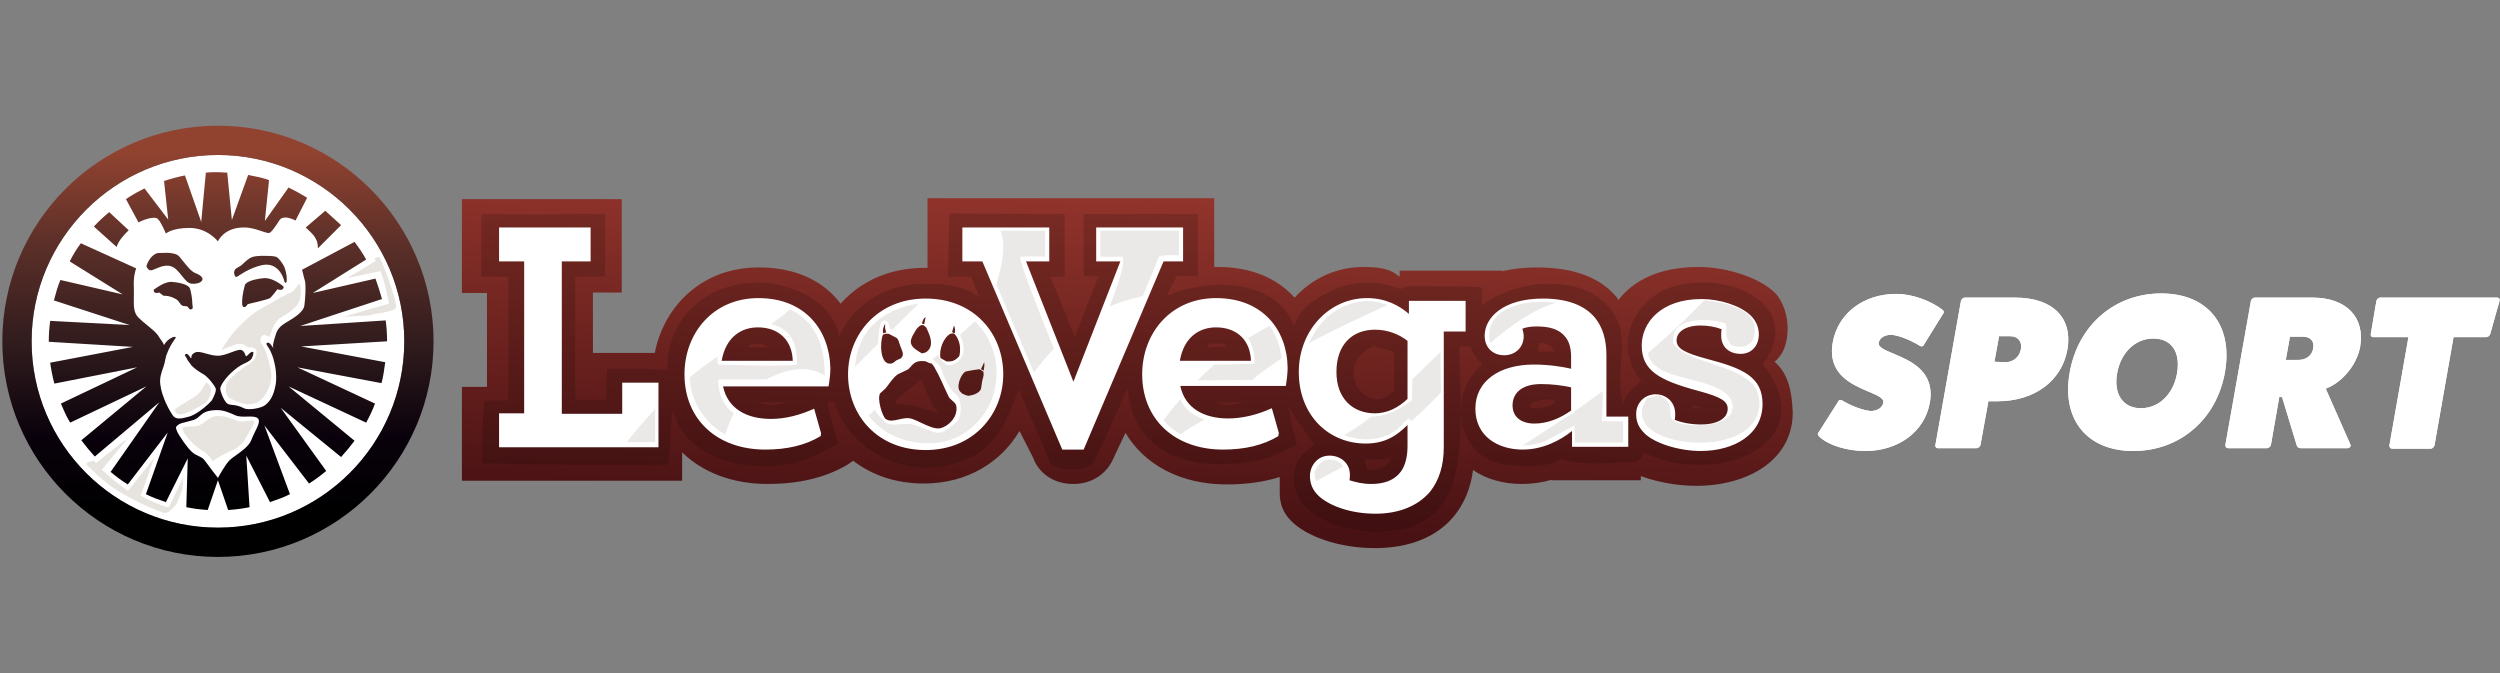
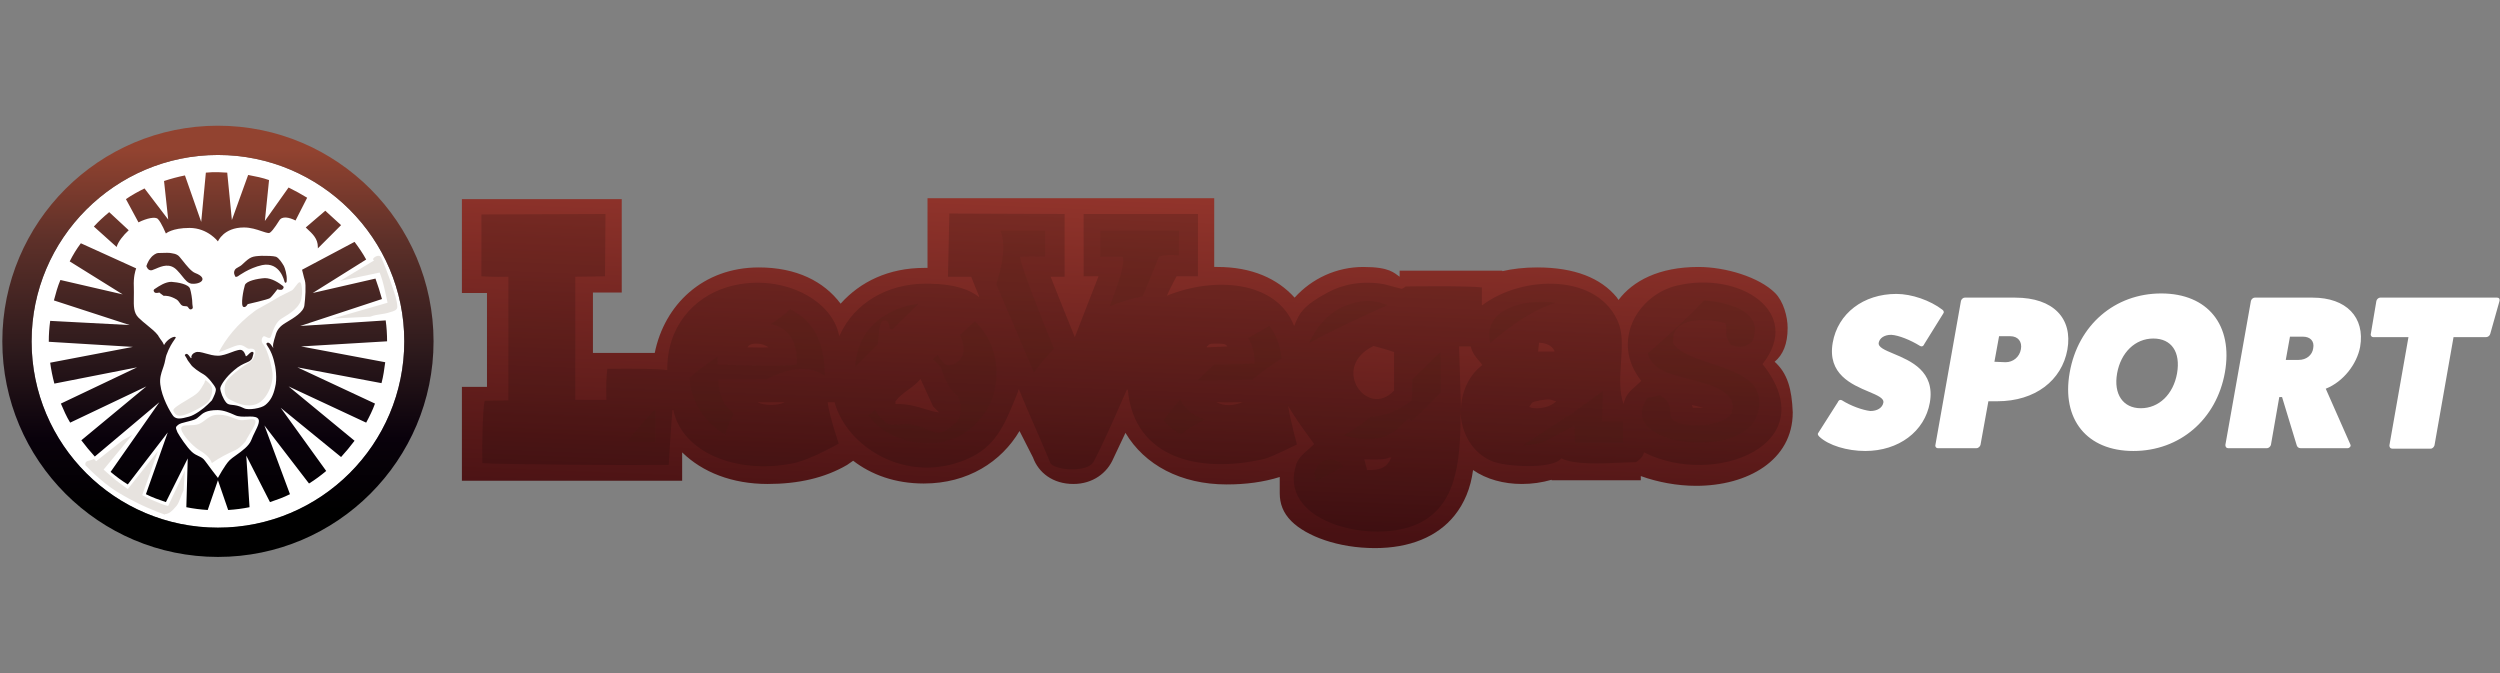
<svg xmlns="http://www.w3.org/2000/svg" width="490" height="132" viewBox="0 0 490 132" fill="none">
  <rect x="0" y="0" width="490" height="132" fill="#808080" stroke="none" />
  <path d="M347.827 70.905C349.467 69.539 350.377 67.444 350.377 64.257C350.377 62.071 349.558 59.065 347.918 57.426C344.822 54.329 338.264 52.325 332.89 52.325C325.149 52.325 320.048 55.058 317.225 58.792C317.134 58.61 316.952 58.428 316.861 58.245C313.764 54.511 308.664 52.416 301.286 52.416C298.736 52.416 296.459 52.69 294.455 53.145V53.054H274.327V54.238C273.234 53.509 272.415 52.325 267.223 52.325C261.941 52.325 257.113 54.602 253.744 58.336C250.374 54.602 245.364 52.325 238.625 52.325H237.987V38.846H181.792V52.507H181.154C174.141 52.507 168.586 55.24 164.76 59.52C161.481 55.149 156.108 52.416 148.73 52.416C137.801 52.416 130.242 59.703 128.329 69.175H116.216V57.335H121.862V39.028H90.532V57.426H95.45V75.823H90.532V94.221H133.703V88.665C137.71 92.582 143.539 94.859 150.461 94.859C156.472 94.859 161.664 93.675 166.035 91.124L167.219 90.305C170.771 93.037 175.416 94.768 181.063 94.768C189.716 94.768 196.273 90.487 199.825 84.476L202.467 89.667C203.559 92.673 206.383 94.859 210.39 94.859C214.216 94.859 217.039 92.673 218.223 89.849L220.591 84.84C224.325 91.124 231.429 94.95 240.446 94.95C244.18 94.95 247.641 94.494 250.829 93.493V96.68C250.829 98.684 251.467 100.506 253.106 102.145C256.02 105.059 262.214 107.427 269.5 107.427C276.24 107.427 281.704 105.242 285.074 101.052C286.987 98.684 288.262 95.678 288.717 92.126C291.359 93.948 294.729 94.859 298.281 94.859C300.284 94.859 302.197 94.585 304.11 94.039V94.13H321.597V93.31C324.875 94.494 328.701 95.223 332.435 95.223C342.545 95.223 351.379 90.214 351.379 80.833C351.197 76.279 350.377 73.182 347.827 70.905Z" fill="url(#paint0_linear_0_4627)" />
-   <path opacity="0.15" fill-rule="evenodd" clip-rule="evenodd" d="M328.701 55.969C340.996 53.054 353.474 61.16 345.459 71.361C357.937 87.117 335.987 95.679 322.234 88.666C321.975 89.615 321.471 89.992 320.798 90.495L320.686 90.578C319.796 90.597 318.804 90.64 317.761 90.686C313.577 90.87 308.574 91.089 306.022 89.85C304.292 92.036 295.002 91.489 292.452 90.396C288.505 88.782 286.325 84.694 286.26 80.569C286.337 91.139 285.297 99.887 276.968 103.056C267.77 106.517 250.283 101.963 254.108 90.852C254.543 89.732 255.489 88.909 256.393 88.123C256.812 87.758 257.222 87.401 257.569 87.026C257.197 86.506 256.836 86.008 256.483 85.52C255.107 83.62 253.846 81.877 252.468 79.558C253.015 82.837 254.199 87.117 254.199 87.117C254.199 87.117 249.281 89.576 247.823 89.941C235.346 92.855 222.322 90.032 221.046 76.37H220.864C220.543 77.088 220.167 77.943 219.753 78.884L219.753 78.886L219.753 78.886C218.171 82.481 216.039 87.331 214.307 90.578C212.941 92.764 206.383 92.127 205.836 90.669C204.926 88.438 203.856 85.979 202.785 83.52L202.785 83.52L202.785 83.519C201.715 81.06 200.645 78.601 199.734 76.37H199.552V76.734C199.401 77.1 199.254 77.461 199.109 77.815L199.109 77.816C196.803 83.459 195.098 87.632 189.442 90.032C177.602 95.041 165.944 87.573 163.576 78.829H162.21C162.574 81.653 164.396 86.935 164.396 86.935C164.396 86.935 158.749 90.214 155.197 90.852C144.268 92.946 133.703 88.666 131.972 80.378H131.79C131.593 82.746 131.395 85.875 131.232 88.46L131.232 88.46L131.232 88.461L131.232 88.462L131.232 88.468C131.169 89.458 131.112 90.368 131.061 91.125C123.866 91.216 96.907 91.034 94.539 90.76C94.448 86.662 94.63 79.922 94.994 78.556C95.644 78.556 96.529 78.532 97.398 78.509C98.236 78.487 99.058 78.465 99.639 78.465V54.238C96.816 54.329 94.357 54.147 94.357 54.147V42.034L118.675 41.943L118.584 54.147C118.584 54.147 114.212 54.238 112.755 54.238V78.374H118.857C118.766 75.368 118.857 73.729 119.039 72.272C119.526 72.272 120.085 72.269 120.69 72.267C124.052 72.254 128.859 72.236 130.788 72.545C130.697 63.983 135.98 58.337 142.355 56.333C152.374 53.236 163.121 58.337 164.487 65.896C164.533 65.851 164.555 65.782 164.578 65.714C164.601 65.646 164.624 65.577 164.669 65.532C167.493 59.43 173.868 55.604 181.428 55.604C184.433 55.604 188.987 55.878 191.902 58.246V58.063C191.355 56.788 190.353 54.238 190.353 54.238H185.799L186.073 41.852L208.66 41.943V54.238H205.928C207.476 58.246 210.664 66.078 210.664 66.078L215.309 54.147H212.394V41.943H234.799V54.147H230.61C230.61 54.147 229.426 56.333 228.697 57.972C237.987 54.147 250.191 54.967 253.652 63.892C253.72 63.738 253.784 63.586 253.847 63.436L253.848 63.433C254.644 61.548 255.32 59.949 260.21 57.335C263.216 55.695 267.041 54.967 271.231 55.695C271.822 55.832 272.392 55.991 272.961 56.151L272.961 56.151L272.961 56.151C273.53 56.31 274.1 56.47 274.691 56.606C274.965 56.606 275.511 56.151 275.511 56.151C275.511 56.151 287.533 55.969 290.448 56.333V59.885C298.281 53.874 313.491 53.419 317.316 63.528C318.069 65.567 317.896 68.253 317.718 70.998C317.53 73.894 317.338 76.856 318.227 79.194C318.561 77.454 319.534 76.599 320.569 75.691C320.943 75.362 321.325 75.027 321.688 74.64C315.586 66.989 320.959 57.79 328.701 55.969ZM148.184 67.353C146.089 67.353 146.636 68.629 146.636 68.082C147.054 68.082 147.482 68.092 147.917 68.102H147.917H147.917H147.917H147.917H147.917H147.917H147.917H147.917H147.917H147.917C148.808 68.122 149.725 68.143 150.643 68.082C150.097 67.718 149.459 67.353 148.184 67.353ZM148.457 78.829H153.831C152.465 79.558 149.823 79.558 148.457 78.829ZM175.507 78.647V79.194C177.97 79.138 179.779 79.701 181.337 80.186C182.313 80.49 183.191 80.763 184.069 80.833L182.885 79.649C182.475 78.738 182.065 77.85 181.655 76.962C181.245 76.074 180.836 75.186 180.426 74.275C179.763 75.115 178.906 75.741 178.045 76.37C177.131 77.037 176.211 77.71 175.507 78.647ZM236.53 67.9C236.717 67.838 236.776 67.754 236.834 67.671C236.947 67.511 237.059 67.353 238.078 67.353C239.626 67.353 240.264 67.353 240.537 67.9C239.854 67.945 239.194 67.968 238.533 67.991C237.873 68.014 237.213 68.037 236.53 68.082V67.9ZM241.826 78.85C240.703 78.87 239.593 78.89 238.442 78.829C239.9 79.649 241.812 79.558 243.543 78.829C242.963 78.829 242.393 78.84 241.827 78.85H241.827H241.826H241.826H241.826H241.826H241.826ZM267.678 91.079L267.678 91.079C267.587 90.737 267.496 90.396 267.405 90.032C267.725 90.032 268.065 90.039 268.414 90.046C269.855 90.075 271.444 90.108 272.323 89.668H272.688C271.959 91.489 270.684 92.218 267.952 92.127C267.861 91.762 267.77 91.421 267.678 91.079ZM269.227 67.809C260.574 71.998 268.043 82.199 273.234 76.552V68.993C271.868 68.537 270.593 68.173 269.227 67.809ZM286.178 74.475L286.178 74.474L286.178 74.472L286.178 74.47L286.178 74.468C286.106 72.305 286.033 70.102 285.985 67.9H288.262C288.587 69.198 289.143 69.849 289.765 70.577C290.016 70.871 290.277 71.177 290.539 71.543C287.807 73.638 286.441 76.917 286.349 80.195C286.306 78.34 286.243 76.423 286.178 74.475ZM304.656 68.72C304.11 67.718 303.199 67.262 301.651 67.171C301.605 67.445 301.582 67.74 301.56 68.037C301.537 68.332 301.514 68.629 301.468 68.902H304.656V68.72ZM300.102 79.922C300.057 79.877 299.988 79.854 299.92 79.831C299.852 79.808 299.783 79.786 299.738 79.74C299.877 79.566 299.963 79.419 300.037 79.293C300.155 79.089 300.241 78.942 300.467 78.829C300.613 78.732 300.864 78.686 301.135 78.637C301.37 78.595 301.621 78.55 301.833 78.465C301.99 78.465 302.197 78.431 302.433 78.393C302.746 78.342 303.109 78.283 303.472 78.283C303.857 78.283 304.243 78.416 304.548 78.521C304.747 78.59 304.912 78.647 305.02 78.647C304.11 79.649 301.924 80.287 300.102 79.922ZM331.706 79.649C331.729 79.74 331.752 79.831 331.797 79.922H333.892C333.528 79.831 333.141 79.74 332.754 79.649C332.367 79.558 331.98 79.467 331.615 79.376C331.661 79.467 331.684 79.558 331.706 79.649Z" fill="black" />
-   <path fill-rule="evenodd" clip-rule="evenodd" d="M110.113 81.105H121.954V75.003H129.058V87.663H97.818V81.014H102.736V51.232H97.818V44.583H115.76V51.232H110.113V81.105ZM148.639 58.427C139.805 58.427 134.158 65.258 134.158 73.364C134.158 82.289 140.625 88.118 150.006 88.118C154.195 88.118 157.838 87.299 160.844 85.477L160.935 84.931L159.569 80.103C156.745 81.379 153.922 82.107 151.099 82.107C146.362 82.107 142.628 80.103 141.717 75.732H162.392C162.574 74.73 162.757 73.273 162.757 72.18C162.574 64.62 157.747 58.427 148.639 58.427ZM141.444 70.722C142.264 65.986 145.361 64.165 148.548 64.165C152.738 64.165 155.288 66.806 155.379 70.722H141.444ZM166.217 73.364C166.217 65.531 172.046 58.518 181.428 58.518C190.9 58.518 196.638 65.349 196.638 73.364C196.638 81.196 190.809 88.209 181.428 88.209C171.955 88.209 166.217 81.379 166.217 73.364ZM186.983 63.8C187.165 64.256 187.257 64.62 187.165 65.258C186.983 65.258 186.801 65.258 186.71 65.167L186.619 65.076L186.619 65.075L186.619 65.075C186.71 64.711 186.892 63.983 186.983 63.8ZM181.154 63.527L181.428 62.161C180.972 62.343 180.79 62.981 180.699 63.436C180.737 63.436 180.79 63.452 180.852 63.47C180.941 63.496 181.048 63.527 181.154 63.527ZM179.242 65.167C179.515 64.62 179.879 64.165 180.243 63.892C180.517 63.709 180.699 63.709 180.972 63.709C181.01 63.747 181.079 63.8 181.16 63.863L181.16 63.863L181.16 63.863L181.16 63.863C181.274 63.952 181.412 64.058 181.519 64.165C181.625 64.324 181.7 64.514 181.78 64.717L181.78 64.717L181.78 64.717L181.78 64.717C181.838 64.863 181.898 65.015 181.974 65.167C182.52 66.351 182.794 67.899 181.883 68.719C181.61 69.083 181.154 69.174 180.699 69.265C180.595 69.2 180.483 69.133 180.368 69.064C179.675 68.648 178.838 68.146 178.604 67.444C178.331 66.897 178.695 65.986 179.242 65.167ZM173.686 65.076C173.504 64.529 173.413 64.165 173.504 63.527C173.23 63.709 172.866 64.893 173.139 65.349C173.322 65.258 173.504 65.167 173.686 65.167V65.076ZM173.048 65.622C173.413 65.44 173.595 65.349 174.232 65.44C174.505 65.576 174.755 65.713 175.005 65.849L175.005 65.849L175.005 65.849L175.005 65.849L175.005 65.849L175.005 65.849L175.005 65.849L175.006 65.849L175.006 65.849L175.006 65.849L175.006 65.849L175.006 65.85L175.006 65.85L175.006 65.85L175.007 65.85L175.007 65.85L175.007 65.85L175.007 65.85L175.007 65.85L175.007 65.85L175.007 65.85L175.007 65.85L175.008 65.85L175.008 65.85L175.008 65.85L175.008 65.85L175.008 65.85C175.258 65.987 175.508 66.123 175.781 66.26C176.066 66.545 176.183 66.941 176.308 67.362L176.308 67.362L176.309 67.362C176.343 67.479 176.379 67.598 176.418 67.717C176.477 67.87 176.536 68.015 176.592 68.154L176.592 68.155L176.592 68.155C176.97 69.088 177.223 69.712 176.509 70.267C176.327 70.358 176.145 70.449 175.872 70.54C175.7 70.609 175.554 70.73 175.404 70.854C175.158 71.057 174.902 71.269 174.506 71.269C172.502 71.451 172.411 67.17 173.048 65.622ZM180.37 82.785C181.688 83.413 183.289 84.177 184.342 83.929C185.799 83.564 187.803 81.834 187.439 79.557C187.341 79.117 186.981 78.808 186.626 78.504C186.319 78.241 186.017 77.982 185.89 77.644C185.758 77.38 185.541 76.904 185.278 76.325L185.277 76.324L185.277 76.324C184.45 74.506 183.164 71.683 182.612 71.269C182.156 71.178 181.792 70.996 181.428 70.814C179.879 70.631 179.333 70.996 178.786 71.542C178.699 71.63 178.62 71.727 178.539 71.827L178.539 71.828L178.539 71.828L178.539 71.828L178.539 71.828L178.539 71.828C178.367 72.04 178.184 72.268 177.875 72.453C177.557 72.59 177.238 72.749 176.919 72.908L176.919 72.908C176.6 73.068 176.282 73.227 175.963 73.364C175.286 73.838 174.709 74.614 174.159 75.355L174.158 75.355L174.158 75.356L174.158 75.356C173.968 75.611 173.782 75.863 173.595 76.096C173.413 76.278 173.23 76.438 173.048 76.597C172.866 76.756 172.684 76.916 172.502 77.098C171.864 78.191 172.957 81.652 173.595 82.107C174.315 82.636 175.213 82.429 176.168 82.21C177.024 82.013 177.925 81.806 178.786 82.107C179.194 82.224 179.751 82.489 180.37 82.785L180.37 82.785ZM187.53 70.267C187.257 70.54 186.892 70.722 186.437 70.814C186.352 70.814 186.258 70.822 186.157 70.832C185.936 70.853 185.686 70.876 185.435 70.814C185.367 70.78 185.299 70.733 185.227 70.683C185.105 70.599 184.969 70.506 184.797 70.449C184.706 70.404 184.638 70.358 184.57 70.313C184.501 70.267 184.433 70.222 184.342 70.176C183.978 68.537 184.98 66.077 186.255 65.44C186.437 65.349 186.71 65.349 186.983 65.349C187.803 66.168 188.167 67.353 188.167 68.354C188.167 68.719 188.167 69.174 188.076 69.538C188.076 69.812 187.803 70.085 187.53 70.267ZM192.402 75.413C192.448 75.117 192.493 74.821 192.539 74.548L192.576 74.42C192.744 73.837 192.891 73.327 192.721 72.817C192.585 72.726 192.471 72.658 192.357 72.59C192.243 72.521 192.129 72.453 191.993 72.362C191.082 72.453 190.171 72.635 189.26 72.817C188.349 73.273 187.257 75.914 188.258 76.825C188.441 77.007 188.623 77.189 188.896 77.28C188.987 77.31 189.078 77.351 189.169 77.391C189.351 77.472 189.533 77.553 189.716 77.553C189.821 77.606 189.956 77.567 190.104 77.526C190.213 77.495 190.328 77.462 190.444 77.462C191.264 77.28 191.901 76.916 192.266 76.278C192.311 76.005 192.357 75.709 192.402 75.413ZM192.266 72.362C192.357 72.134 192.471 71.906 192.585 71.679L192.585 71.678C192.698 71.451 192.812 71.223 192.903 70.996C192.994 71.451 192.903 72.089 192.812 72.635L192.266 72.362ZM238.351 58.427C229.517 58.427 223.87 65.258 223.87 73.364C223.87 82.289 230.336 88.118 239.717 88.118C243.907 88.118 247.55 87.299 250.556 85.477L250.647 84.84L249.281 80.012C246.457 81.287 243.543 82.016 240.719 82.016C235.983 82.016 232.249 80.012 231.338 75.641H252.013C252.195 74.639 252.377 73.181 252.377 72.089C252.286 64.62 247.459 58.427 238.351 58.427ZM238.351 64.165C235.164 64.165 232.067 65.986 231.247 70.722H245.182C245.091 66.806 242.541 64.165 238.351 64.165ZM314.857 69.538C314.857 66.624 314.128 64.165 312.671 62.343C310.667 59.884 307.297 58.518 302.379 58.518C294.638 58.518 290.994 62.252 290.994 65.804C290.994 68.172 292.634 69.629 294.82 69.629C297.006 69.629 298.645 68.081 298.645 65.895C298.645 65.531 298.554 64.893 298.372 64.438C299.009 64.165 299.92 63.983 301.195 63.983C303.745 63.983 305.658 64.529 306.842 66.077C307.571 66.988 307.935 68.263 307.935 69.994V72.271C306.387 71.906 303.654 71.451 300.649 71.451C293.818 71.451 289.173 74.73 289.173 80.103C289.173 85.477 293.545 88.118 298.463 88.118C302.288 88.118 305.749 86.388 308.117 84.475V87.572H319.138V81.652H314.857V69.538ZM300.74 83.018C303.29 83.018 305.749 82.016 307.935 80.468V75.914C306.296 75.549 304.201 75.276 302.015 75.276C298.554 75.276 296.459 76.825 296.459 79.466C296.459 81.743 298.19 83.018 300.74 83.018ZM231.885 51.232V44.583H214.853V51.232H219.589L210.39 74.821L201.1 51.232H205.654V44.583H188.623V51.232H192.539L208.204 88.118H212.394L228.059 51.232H231.885ZM267.952 58.427C271.595 58.427 274.236 59.884 276.149 61.523V58.973H287.26V64.984H282.98V87.663C282.98 91.215 282.069 94.129 280.338 96.315C277.97 99.139 274.236 100.687 269.591 100.687C264.582 100.687 260.301 99.048 258.297 97.044C257.204 95.951 256.749 94.676 256.749 93.31C256.749 91.306 258.206 89.302 260.574 89.302C262.851 89.302 264.582 90.851 264.582 93.037C264.582 93.31 264.582 93.856 264.491 94.129C265.675 94.494 267.041 94.858 268.771 94.858C271.322 94.858 273.325 94.129 274.6 92.399C275.42 91.215 275.875 89.576 275.875 87.39V83.291C273.781 85.386 271.504 86.934 267.678 86.934C260.392 86.934 254.563 81.379 254.563 72.908C254.563 64.802 260.483 58.427 267.952 58.427ZM275.875 78.191C274.054 79.921 271.868 81.014 269.5 81.014C265.128 81.014 261.941 78.1 261.941 72.908C261.941 67.444 265.128 64.62 269.5 64.62C272.05 64.62 274.236 65.531 275.875 66.806V78.191ZM328.61 66.715C328.61 68.354 330.249 69.174 334.621 70.358C341.543 72.18 345.459 73.819 345.459 79.193C345.459 85.204 339.812 88.392 333.346 88.392C328.974 88.392 324.238 86.843 322.325 84.931C321.141 83.747 320.686 82.654 320.686 81.105C320.686 79.01 322.325 77.28 324.511 77.28C326.424 77.28 328.336 78.646 328.336 81.105C328.336 81.47 328.336 81.925 328.245 82.289C329.612 82.836 331.433 83.2 333.437 83.2C336.26 83.2 338.628 82.198 338.628 80.103C338.628 78.646 337.353 77.826 332.981 76.642C325.149 74.548 321.779 72.635 321.779 67.717C321.779 63.254 325.513 58.609 333.528 58.609C336.989 58.609 341.178 59.884 343.182 61.888C344.184 62.89 344.73 64.165 344.73 65.531C344.73 67.808 343.273 69.356 341.178 69.356C338.901 69.356 337.353 67.99 337.353 65.804C337.353 65.349 337.353 64.893 337.444 64.529C336.26 64.074 334.803 63.8 333.346 63.8C330.158 63.8 328.61 65.167 328.61 66.715Z" fill="white" />
+   <path opacity="0.15" fill-rule="evenodd" clip-rule="evenodd" d="M328.701 55.969C340.996 53.054 353.474 61.16 345.459 71.361C357.937 87.117 335.987 95.679 322.234 88.666C321.975 89.615 321.471 89.992 320.798 90.495L320.686 90.578C319.796 90.597 318.804 90.64 317.761 90.686C313.577 90.87 308.574 91.089 306.022 89.85C304.292 92.036 295.002 91.489 292.452 90.396C288.505 88.782 286.325 84.694 286.26 80.569C286.337 91.139 285.297 99.887 276.968 103.056C267.77 106.517 250.283 101.963 254.108 90.852C254.543 89.732 255.489 88.909 256.393 88.123C256.812 87.758 257.222 87.401 257.569 87.026C257.197 86.506 256.836 86.008 256.483 85.52C255.107 83.62 253.846 81.877 252.468 79.558C253.015 82.837 254.199 87.117 254.199 87.117C254.199 87.117 249.281 89.576 247.823 89.941C235.346 92.855 222.322 90.032 221.046 76.37H220.864C220.543 77.088 220.167 77.943 219.753 78.884L219.753 78.886L219.753 78.886C218.171 82.481 216.039 87.331 214.307 90.578C212.941 92.764 206.383 92.127 205.836 90.669C204.926 88.438 203.856 85.979 202.785 83.52L202.785 83.52L202.785 83.519C201.715 81.06 200.645 78.601 199.734 76.37H199.552V76.734C199.401 77.1 199.254 77.461 199.109 77.815L199.109 77.816C196.803 83.459 195.098 87.632 189.442 90.032C177.602 95.041 165.944 87.573 163.576 78.829H162.21C162.574 81.653 164.396 86.935 164.396 86.935C164.396 86.935 158.749 90.214 155.197 90.852C144.268 92.946 133.703 88.666 131.972 80.378H131.79C131.593 82.746 131.395 85.875 131.232 88.46L131.232 88.46L131.232 88.461L131.232 88.462L131.232 88.468C131.169 89.458 131.112 90.368 131.061 91.125C123.866 91.216 96.907 91.034 94.539 90.76C94.448 86.662 94.63 79.922 94.994 78.556C95.644 78.556 96.529 78.532 97.398 78.509C98.236 78.487 99.058 78.465 99.639 78.465V54.238C96.816 54.329 94.357 54.147 94.357 54.147V42.034L118.675 41.943L118.584 54.147C118.584 54.147 114.212 54.238 112.755 54.238V78.374H118.857C118.766 75.368 118.857 73.729 119.039 72.272C119.526 72.272 120.085 72.269 120.69 72.267C124.052 72.254 128.859 72.236 130.788 72.545C130.697 63.983 135.98 58.337 142.355 56.333C152.374 53.236 163.121 58.337 164.487 65.896C164.533 65.851 164.555 65.782 164.578 65.714C164.601 65.646 164.624 65.577 164.669 65.532C167.493 59.43 173.868 55.604 181.428 55.604C184.433 55.604 188.987 55.878 191.902 58.246V58.063C191.355 56.788 190.353 54.238 190.353 54.238H185.799L186.073 41.852L208.66 41.943V54.238H205.928C207.476 58.246 210.664 66.078 210.664 66.078L215.309 54.147H212.394V41.943H234.799V54.147H230.61C230.61 54.147 229.426 56.333 228.697 57.972C237.987 54.147 250.191 54.967 253.652 63.892C253.72 63.738 253.784 63.586 253.847 63.436L253.848 63.433C254.644 61.548 255.32 59.949 260.21 57.335C263.216 55.695 267.041 54.967 271.231 55.695C271.822 55.832 272.392 55.991 272.961 56.151L272.961 56.151L272.961 56.151C273.53 56.31 274.1 56.47 274.691 56.606C274.965 56.606 275.511 56.151 275.511 56.151C275.511 56.151 287.533 55.969 290.448 56.333V59.885C298.281 53.874 313.491 53.419 317.316 63.528C318.069 65.567 317.896 68.253 317.718 70.998C317.53 73.894 317.338 76.856 318.227 79.194C318.561 77.454 319.534 76.599 320.569 75.691C320.943 75.362 321.325 75.027 321.688 74.64C315.586 66.989 320.959 57.79 328.701 55.969ZM148.184 67.353C146.089 67.353 146.636 68.629 146.636 68.082C147.054 68.082 147.482 68.092 147.917 68.102H147.917H147.917H147.917H147.917H147.917H147.917H147.917H147.917H147.917C148.808 68.122 149.725 68.143 150.643 68.082C150.097 67.718 149.459 67.353 148.184 67.353ZM148.457 78.829H153.831C152.465 79.558 149.823 79.558 148.457 78.829ZM175.507 78.647V79.194C177.97 79.138 179.779 79.701 181.337 80.186C182.313 80.49 183.191 80.763 184.069 80.833L182.885 79.649C182.475 78.738 182.065 77.85 181.655 76.962C181.245 76.074 180.836 75.186 180.426 74.275C179.763 75.115 178.906 75.741 178.045 76.37C177.131 77.037 176.211 77.71 175.507 78.647ZM236.53 67.9C236.717 67.838 236.776 67.754 236.834 67.671C236.947 67.511 237.059 67.353 238.078 67.353C239.626 67.353 240.264 67.353 240.537 67.9C239.854 67.945 239.194 67.968 238.533 67.991C237.873 68.014 237.213 68.037 236.53 68.082V67.9ZM241.826 78.85C240.703 78.87 239.593 78.89 238.442 78.829C239.9 79.649 241.812 79.558 243.543 78.829C242.963 78.829 242.393 78.84 241.827 78.85H241.827H241.826H241.826H241.826H241.826H241.826ZM267.678 91.079L267.678 91.079C267.587 90.737 267.496 90.396 267.405 90.032C267.725 90.032 268.065 90.039 268.414 90.046C269.855 90.075 271.444 90.108 272.323 89.668H272.688C271.959 91.489 270.684 92.218 267.952 92.127C267.861 91.762 267.77 91.421 267.678 91.079ZM269.227 67.809C260.574 71.998 268.043 82.199 273.234 76.552V68.993C271.868 68.537 270.593 68.173 269.227 67.809ZM286.178 74.475L286.178 74.474L286.178 74.472L286.178 74.47L286.178 74.468C286.106 72.305 286.033 70.102 285.985 67.9H288.262C288.587 69.198 289.143 69.849 289.765 70.577C290.016 70.871 290.277 71.177 290.539 71.543C287.807 73.638 286.441 76.917 286.349 80.195C286.306 78.34 286.243 76.423 286.178 74.475ZM304.656 68.72C304.11 67.718 303.199 67.262 301.651 67.171C301.605 67.445 301.582 67.74 301.56 68.037C301.537 68.332 301.514 68.629 301.468 68.902H304.656V68.72ZM300.102 79.922C300.057 79.877 299.988 79.854 299.92 79.831C299.852 79.808 299.783 79.786 299.738 79.74C299.877 79.566 299.963 79.419 300.037 79.293C300.155 79.089 300.241 78.942 300.467 78.829C300.613 78.732 300.864 78.686 301.135 78.637C301.37 78.595 301.621 78.55 301.833 78.465C301.99 78.465 302.197 78.431 302.433 78.393C302.746 78.342 303.109 78.283 303.472 78.283C303.857 78.283 304.243 78.416 304.548 78.521C304.747 78.59 304.912 78.647 305.02 78.647C304.11 79.649 301.924 80.287 300.102 79.922ZM331.706 79.649C331.729 79.74 331.752 79.831 331.797 79.922H333.892C333.528 79.831 333.141 79.74 332.754 79.649C332.367 79.558 331.98 79.467 331.615 79.376C331.661 79.467 331.684 79.558 331.706 79.649Z" fill="black" />
  <path opacity="0.1" fill-rule="evenodd" clip-rule="evenodd" d="M231.065 45.221V50.048C229.608 49.957 228.059 49.957 227.149 50.321C226.147 52.871 225.054 55.513 223.961 58.063C221.775 58.518 219.589 59.156 217.494 60.066C219.134 55.786 220.591 51.596 220.045 50.321H215.673V45.221H231.065ZM188.623 69.721C189.26 68.263 188.532 66.442 188.167 65.622L191.082 62.981C196.182 67.808 196.729 76.187 192.539 81.561C190.444 84.293 187.439 86.57 182.885 86.843C177.329 87.117 172.866 84.931 170.225 81.47L171.5 80.286C171.864 81.106 172.775 82.107 173.504 82.745C174.154 83.336 175.418 83.237 176.598 83.144C177.237 83.094 177.851 83.045 178.331 83.109C179.301 83.239 180.455 83.689 181.597 84.136L181.597 84.136L181.597 84.136C182.063 84.318 182.527 84.499 182.976 84.657C184.436 85.225 185.68 84.203 186.9 83.201L186.9 83.2L186.9 83.2C187.05 83.078 187.199 82.955 187.348 82.836C188.714 81.743 188.532 78.009 187.348 77.28C186.164 76.46 185.071 74.093 184.615 72.635C184.342 71.724 183.431 70.905 182.794 70.449L183.796 69.538C184.16 70.358 185.253 71.451 185.526 71.542C185.799 71.633 187.712 71.633 188.623 69.721ZM128.42 86.661V80.195C126.143 82.563 124.23 84.84 122.864 86.661H128.42ZM173.23 62.799C172.593 62.799 172.32 64.62 172.32 64.62L172.046 67.444L167.584 71.907C167.675 70.54 167.948 69.083 168.494 67.717C170.407 62.526 175.69 60.066 180.061 59.52L174.87 64.62C174.824 64.575 174.756 64.552 174.688 64.529C174.619 64.507 174.551 64.484 174.506 64.438C174.383 64.377 174.343 64.171 174.295 63.925C174.201 63.44 174.076 62.799 173.23 62.799ZM231.338 78.282C230.063 79.739 228.97 81.106 228.059 82.381C229.061 83.565 230.154 84.475 231.429 85.113C232.687 84.107 234.099 83.332 235.736 82.434C235.877 82.357 236.02 82.278 236.165 82.198C233.98 81.561 232.249 80.286 231.338 78.282ZM151.099 63.527C152.829 62.343 154.013 61.433 154.833 60.613C159.296 62.708 161.664 66.988 161.664 73.637C159.751 72.362 156.381 71.36 150.916 74.001C150.78 74.047 150.666 74.115 150.552 74.183C150.438 74.252 150.324 74.32 150.188 74.366H140.807V75.459C141.08 78.009 142.173 79.83 143.812 81.014C143.084 82.472 142.537 83.838 142.173 85.204C138.074 82.836 135.433 78.737 135.16 74.001C136.799 72.544 138.712 71.178 140.625 69.903C140.625 70.358 140.625 70.905 140.716 71.451C141.519 71.469 142.463 71.496 143.488 71.526C147.805 71.652 153.549 71.819 156.199 71.451C156.29 67.079 154.833 64.347 151.099 63.527ZM204.835 50.321V45.221H196.091C197.275 48.044 196.364 52.325 195.271 55.695C196.5 58.561 197.729 61.451 198.957 64.34L198.96 64.346L198.96 64.347C200.19 67.239 201.419 70.13 202.649 72.999C203.651 71.633 204.926 70.085 206.565 68.355C203.651 61.159 200.007 51.869 199.916 50.321C201.283 50.23 203.286 50.23 204.835 50.321ZM292.087 67.262C296.186 63.71 300.467 60.704 304.929 59.338C298.463 58.427 290.539 60.704 292.087 67.262ZM314.128 76.916V76.643C313.88 76.826 313.63 77.01 313.378 77.197L313.346 77.22L313.342 77.223C311.847 78.328 310.275 79.489 308.572 80.65V80.832C308.465 80.897 308.352 80.966 308.234 81.04C307.849 81.277 307.399 81.556 306.842 81.834C304.11 83.656 301.286 85.477 298.463 87.299C299.92 87.299 301.377 87.025 302.835 86.479C303.699 86.024 304.587 85.546 305.475 85.068L305.476 85.067L305.477 85.067C306.365 84.589 307.252 84.111 308.117 83.656C308.208 83.656 308.572 83.382 308.572 83.382C308.572 83.675 308.596 84.026 308.622 84.414V84.414V84.414V84.415V84.415V84.415C308.668 85.114 308.722 85.933 308.664 86.752H318.136V82.563H313.946C314.128 81.014 314.128 78.737 314.128 76.916ZM245.911 71.269C245.911 69.174 245.455 67.535 244.636 66.26C246.002 65.44 247.459 64.62 248.825 63.892C250.1 65.531 250.92 67.717 251.193 70.267C248.916 71.724 246.913 73.182 245.455 74.457C243.631 74.457 241.687 74.481 239.796 74.504L239.795 74.504C238.003 74.526 236.259 74.548 234.708 74.548C235.146 74.147 235.569 73.731 235.995 73.312L235.995 73.312L235.995 73.312L235.995 73.312L235.996 73.311L235.996 73.311L235.996 73.311C236.633 72.685 237.277 72.052 237.987 71.451C241.084 71.451 244.089 71.36 245.911 71.269ZM344.366 76.643C343.194 73.859 339.193 72.515 335.384 71.236C332.089 70.13 328.937 69.071 327.881 67.171C327.927 66.897 327.949 66.602 327.972 66.306L327.972 66.305L327.972 66.305C327.995 66.009 328.018 65.713 328.063 65.44C329.156 62.252 334.712 62.343 338.173 63.345C338.405 63.868 338.378 64.354 338.352 64.827C338.337 65.095 338.322 65.359 338.355 65.622C338.446 66.351 338.901 67.079 339.266 67.626C340.45 67.99 341.816 68.263 342.727 67.444C343.638 66.988 343.729 66.442 343.911 65.167C344.548 61.068 338.993 59.247 333.983 58.882C331.98 61.068 328.519 64.438 322.963 69.265C323.236 70.358 323.874 71.269 324.875 71.998C326.345 73.091 328.72 73.7 331.147 74.323C334.585 75.206 338.129 76.115 339.357 78.464C339.357 78.646 339.425 78.851 339.493 79.056C339.562 79.261 339.63 79.466 339.63 79.648C339.63 79.889 339.554 80.129 339.482 80.356C339.418 80.559 339.357 80.751 339.357 80.923C338.537 82.745 334.53 83.656 331.251 83.291C329.976 83.2 328.792 83.018 327.972 82.381C327.434 81.95 327.405 81.364 327.372 80.705C327.321 79.693 327.262 78.511 325.331 77.462L322.872 78.009C316.678 86.934 339.175 90.031 343.82 82.563C345.186 80.286 345.004 78.191 344.366 76.643ZM263.398 60.066C265.31 59.247 267.678 58.609 270.229 59.247C270.866 59.429 271.412 59.611 271.959 59.793L271.959 59.793C267.496 61.797 261.758 64.438 256.567 67.262C257.933 64.165 260.21 61.433 263.398 60.066ZM259.755 90.213C258.571 90.669 258.206 91.397 257.66 92.49C257.66 93.128 257.751 93.765 257.933 94.312C258.577 93.971 259.268 93.598 259.994 93.208C261.012 92.659 262.098 92.073 263.216 91.488V91.397C262.669 90.395 261.212 89.758 259.755 90.213ZM276.695 78.464C276.786 77.28 276.786 75.823 276.786 74.366C277.731 73.466 278.653 72.567 279.564 71.678C280.498 70.767 281.42 69.868 282.342 68.992C282.342 70.256 282.364 71.565 282.387 72.885C282.41 74.228 282.433 75.584 282.433 76.916C280.429 79.011 278.517 80.923 276.695 82.472H276.604V82.381C276.513 82.381 276.445 82.29 276.376 82.198C276.308 82.107 276.24 82.016 276.149 82.016C276.058 82.016 275.875 82.176 275.693 82.335C275.511 82.494 275.329 82.654 275.238 82.654C273.416 85.113 270.775 86.024 268.043 86.115C266.403 86.115 264.855 85.841 263.398 85.295C265.037 84.384 266.859 83.2 268.771 81.652C271.048 81.652 273.781 80.741 276.695 78.464Z" fill="#3B200F" />
  <path d="M42.716 30.375C62.844 30.375 79.238 46.769 79.238 66.897C79.238 87.117 62.844 103.42 42.716 103.42C22.587 103.42 6.193 87.117 6.193 66.897C6.193 46.769 22.587 30.375 42.716 30.375Z" fill="white" />
  <path fill-rule="evenodd" clip-rule="evenodd" d="M42.716 24.638C19.4 24.638 0.455 43.582 0.455 66.898C0.455 90.214 19.4 109.158 42.716 109.158C66.032 109.158 84.976 90.214 84.976 66.898C84.976 43.582 66.032 24.638 42.716 24.638ZM30.966 42.944C31.604 43.582 32.515 45.768 32.515 45.768C32.515 45.768 33.699 44.675 37.16 44.675C40.712 44.675 42.716 47.316 42.716 47.316C42.716 47.316 43.809 44.584 47.816 44.584C49.133 44.584 50.305 44.98 51.243 45.296C51.798 45.483 52.271 45.643 52.643 45.677C53.007 45.768 53.827 44.675 54.738 43.218C55.284 42.307 56.651 42.58 57.926 43.218L60.203 38.755C59.019 38.026 57.835 37.389 56.559 36.751L51.914 43.309L52.734 35.294C51.459 34.838 50.093 34.565 48.636 34.292L45.448 43.127L44.537 33.837C44.206 33.837 43.875 33.812 43.557 33.788C43.262 33.767 42.978 33.745 42.716 33.745C41.896 33.745 41.167 33.745 40.348 33.837L39.437 43.491L36.249 34.383C34.883 34.656 33.517 35.021 32.151 35.476L32.97 43.035L28.325 36.933C27.05 37.571 25.866 38.208 24.682 39.028L27.141 43.582C28.781 42.762 30.511 42.398 30.966 42.944ZM47.998 55.877C47.725 56.697 47.087 59.976 47.725 60.158C48.18 60.34 48.545 59.612 48.545 59.612C48.545 59.612 52.552 58.701 52.916 58.428C53.281 58.154 54.374 56.697 54.374 56.697C54.374 56.697 55.102 56.97 55.376 56.697C55.649 56.424 55.649 56.242 55.467 56.06C54.647 55.422 53.281 54.511 51.914 54.511C50.457 54.602 48.271 55.058 47.998 55.877ZM35.821 51.113C36.547 52.026 37.493 53.217 38.253 53.509C40.894 54.511 39.437 55.786 37.524 55.604C36.795 55.483 36.31 54.876 35.716 54.133C35.419 53.762 35.095 53.358 34.701 52.963C33.3 51.488 31.719 52.163 30.54 52.666C30.263 52.785 30.008 52.894 29.782 52.963C28.963 53.145 28.69 52.143 28.69 52.143C28.69 52.143 28.963 51.233 29.509 50.595C29.965 49.957 30.693 49.593 30.966 49.593C31.162 49.593 31.425 49.584 31.71 49.575L31.71 49.575H31.711H31.711H31.711H31.711H31.711H31.711H31.711L31.711 49.575C32.356 49.554 33.11 49.53 33.426 49.593C33.52 49.612 33.614 49.627 33.709 49.642C34.073 49.7 34.449 49.759 34.883 50.048C35.079 50.179 35.415 50.602 35.821 51.113ZM60.02 44.675L60.065 44.716C61.319 45.88 62.297 46.789 62.297 48.409V48.682L66.851 44.128C65.758 43.127 64.757 42.216 63.755 41.305L59.929 44.584L60.02 44.675ZM75.595 62.799C75.777 64.075 75.868 65.532 75.868 66.898L59.019 67.9L75.504 70.996C75.322 72.363 75.139 73.729 74.775 75.095L58.29 71.998L73.5 79.102C73.045 80.377 72.407 81.653 71.769 82.837L56.559 75.733L69.493 86.389C68.673 87.482 67.762 88.575 66.851 89.576L55.011 79.922L63.937 92.309C62.844 93.219 61.751 94.039 60.567 94.768L51.823 83.383L56.833 96.863C55.558 97.5 54.282 97.956 52.916 98.411L48.271 89.303L48.909 99.413C47.543 99.686 46.177 99.868 44.719 99.959L42.716 94.13L40.712 99.959C39.255 99.868 37.889 99.686 36.522 99.413L36.795 89.85L32.515 98.411C31.149 97.956 29.874 97.5 28.599 96.863L32.879 84.749L25.047 94.95C23.862 94.221 22.77 93.402 21.677 92.491L31.24 78.829L18.58 89.485C17.669 88.483 16.758 87.391 15.939 86.297L28.69 75.733L13.753 82.837C13.024 81.653 12.478 80.377 11.931 79.102L26.868 71.998L10.656 75.186C10.292 73.82 10.019 72.454 9.836 71.088L26.048 67.991L9.563 66.989V66.898C9.563 65.532 9.654 64.257 9.836 62.891L25.411 63.71L10.565 58.883C10.929 57.517 11.294 56.151 11.84 54.876L24.045 57.699L13.662 51.233C14.299 49.957 15.028 48.773 15.848 47.68L26.686 52.599C26.504 53.145 26.139 54.238 26.23 56.242C26.253 56.962 26.242 57.615 26.232 58.209C26.202 60.023 26.181 61.293 27.141 62.253C27.682 62.793 28.288 63.285 28.876 63.762L28.876 63.762L28.876 63.762C29.675 64.41 30.442 65.032 30.966 65.714C31.073 65.927 31.18 66.078 31.268 66.203C31.331 66.292 31.384 66.367 31.422 66.442C31.502 66.562 31.582 66.665 31.654 66.757L31.654 66.757L31.654 66.757C31.746 66.876 31.826 66.978 31.877 67.08L32.151 67.626C32.788 66.442 34.154 65.805 34.428 66.078C34.495 66.146 34.386 66.303 34.174 66.606C33.819 67.113 33.177 68.032 32.606 69.63C32.528 69.865 32.466 70.167 32.4 70.493L32.4 70.493C32.312 70.926 32.215 71.401 32.059 71.816C32.011 71.962 31.961 72.106 31.91 72.25L31.91 72.25L31.91 72.25L31.91 72.251L31.91 72.251C31.585 73.185 31.264 74.106 31.422 75.368C31.695 77.827 33.335 80.742 33.972 81.561C34.623 82.294 35.712 82.008 36.716 81.744C36.835 81.713 36.953 81.681 37.069 81.653C38.162 81.379 39.892 80.104 40.712 79.284L41.532 78.465C41.536 78.457 41.541 78.446 41.548 78.433L41.57 78.391C41.765 78.02 42.511 76.598 42.26 76.097C42.078 75.55 40.712 73.82 39.892 73.365C39.072 72.909 37.706 71.998 37.342 71.361C37.287 71.278 37.215 71.187 37.137 71.088C36.956 70.859 36.74 70.585 36.613 70.268C36.52 70.08 36.426 69.946 36.354 69.844C36.217 69.648 36.161 69.568 36.34 69.448C36.613 69.266 36.705 69.357 36.978 69.63C37.082 69.735 37.16 69.852 37.226 69.953L37.226 69.953C37.334 70.115 37.412 70.233 37.524 70.177C37.564 70.137 37.552 70.115 37.533 70.08C37.509 70.034 37.473 69.967 37.524 69.812C37.615 69.539 37.797 69.266 38.253 69.084C38.745 68.838 39.477 69.044 40.334 69.286C41.062 69.491 41.879 69.721 42.716 69.721C43.561 69.721 44.504 69.368 45.345 69.054C46.316 68.69 47.152 68.378 47.543 68.719C47.836 68.939 47.952 69.217 48.033 69.413L48.033 69.413C48.053 69.461 48.071 69.503 48.089 69.539C48.135 69.63 48.135 69.676 48.135 69.71C48.135 69.744 48.135 69.767 48.18 69.812C48.271 69.903 48.636 69.539 49 69.175L49 69.175L49 69.175L49 69.175L49 69.175L49 69.175L49 69.175L49 69.175C49.032 69.153 49.062 69.133 49.09 69.114C49.296 68.974 49.386 68.912 49.547 68.993C49.748 69.06 49.702 69.227 49.627 69.494C49.6 69.588 49.57 69.694 49.547 69.812C49.455 70.177 49.364 70.45 49.091 70.632C48.919 70.805 48.642 70.925 48.28 71.082C47.687 71.339 46.865 71.696 45.903 72.545C44.264 73.911 43.262 75.459 43.171 76.097C43.171 76.734 43.718 78.192 44.355 78.92C44.66 79.268 45.006 79.305 45.502 79.357C46.046 79.414 46.769 79.49 47.816 80.013C48.636 80.469 51.277 80.013 52.006 79.376C53.007 78.556 53.554 77.554 53.918 75.915C54.374 74.275 54.009 71.816 53.736 70.905C53.645 70.45 53.372 69.539 53.007 68.811C52.859 68.477 52.666 68.189 52.507 67.953L52.507 67.952L52.507 67.952C52.275 67.607 52.117 67.37 52.279 67.262C52.461 67.08 52.825 67.08 53.281 67.809C53.372 67.9 53.554 68.173 53.554 68.264C53.554 68.176 53.544 68.088 53.535 67.997V67.997V67.997C53.514 67.806 53.492 67.6 53.554 67.353C53.645 66.898 53.827 66.26 54.009 65.714C54.282 64.621 54.92 63.892 56.013 63.255C56.082 63.213 56.154 63.17 56.227 63.127C57.587 62.314 59.483 61.182 59.656 59.885C59.838 58.519 60.02 55.877 59.747 54.967C59.643 54.654 59.539 54.223 59.435 53.792C59.357 53.468 59.279 53.145 59.201 52.872L69.493 47.407C70.312 48.5 71.132 49.684 71.769 50.868L61.295 57.426L73.591 54.602C74.046 55.877 74.502 57.244 74.866 58.61L58.836 63.892L75.595 62.799ZM49.273 86.207C48.835 87.397 47.404 88.415 46.258 89.231C45.738 89.601 45.277 89.93 44.993 90.214C44.082 91.125 42.716 93.675 42.716 93.675C42.716 93.675 40.803 91.216 40.165 90.305C39.821 89.812 39.396 89.613 38.92 89.389C38.516 89.2 38.075 88.993 37.615 88.575C36.613 87.664 35.247 85.569 34.792 84.749C34.767 84.687 34.743 84.628 34.721 84.573L34.72 84.572C34.418 83.824 34.374 83.716 34.883 83.292C35.221 83.01 35.804 82.868 36.523 82.692C36.965 82.584 37.459 82.463 37.98 82.29C38.486 82.132 38.794 81.853 39.122 81.556C39.739 80.998 40.425 80.377 42.624 80.377C43.832 80.377 45.11 80.947 45.831 81.267L45.831 81.267C45.926 81.31 46.011 81.348 46.086 81.379C46.772 81.7 47.642 81.675 48.454 81.652C49.258 81.63 50.004 81.609 50.457 81.926C51.099 82.375 50.565 83.457 49.971 84.662C49.722 85.168 49.462 85.695 49.273 86.207ZM30.392 56.594C31.212 56.044 32.41 55.24 33.608 55.24C34.883 55.331 36.978 55.695 37.251 56.606C37.433 57.153 37.706 58.61 37.706 59.612C37.706 59.746 37.73 59.872 37.752 59.988C37.804 60.266 37.845 60.485 37.524 60.614C37.221 60.735 37.079 60.533 36.937 60.33C36.866 60.229 36.795 60.128 36.705 60.067C36.629 60.029 36.507 60.023 36.363 60.015H36.363C36.161 60.005 35.916 59.992 35.703 59.885C35.481 59.752 35.345 59.554 35.202 59.344C35.05 59.122 34.89 58.888 34.61 58.701C33.349 57.945 32.476 57.964 32.134 57.971C32.105 57.972 32.081 57.972 32.059 57.972C31.513 57.608 31.24 57.335 31.24 57.335C31.24 57.335 30.602 57.517 30.329 57.335C30.056 57.062 30.056 56.879 30.238 56.697L30.308 56.65L30.392 56.594ZM6.193 66.898C6.193 87.117 22.587 103.42 42.716 103.42C62.844 103.42 79.238 87.117 79.238 66.898C79.238 46.77 62.844 30.376 42.716 30.376C22.587 30.376 6.193 46.77 6.193 66.898ZM25.229 45.13L21.403 41.578C20.31 42.489 19.308 43.4 18.398 44.402L22.861 48.409C23.134 47.407 24.136 46.132 25.229 45.13ZM56.195 54.967C56.195 55.331 56.104 55.422 55.922 55.422C55.831 55.422 55.74 55.149 55.74 55.149C55.74 55.149 54.92 51.233 51.368 51.961C48.818 52.508 46.632 54.147 46.632 54.147C46.632 54.147 46.177 54.42 46.086 54.147C46.069 54.096 46.045 54.042 46.02 53.984C45.912 53.732 45.772 53.408 45.994 52.963C46.141 52.669 46.394 52.533 46.695 52.371C46.954 52.232 47.248 52.074 47.543 51.779C49.091 50.322 49.364 50.231 51.277 50.14C52.37 50.14 53.463 50.14 54.1 50.322C54.716 50.586 55.332 51.614 55.619 52.094C55.63 52.111 55.639 52.128 55.649 52.143C55.831 52.508 56.286 53.874 56.195 54.967Z" fill="url(#paint1_linear_0_4627)" />
  <path fill-rule="evenodd" clip-rule="evenodd" d="M77.507 58.063C77.052 56.606 75.868 52.962 74.684 50.412C74.229 49.684 72.954 50.594 73.136 50.868L73.318 51.05L66.669 55.057L74.411 53.418C74.411 53.418 74.866 54.511 75.231 56.059C75.595 57.516 75.959 59.338 75.959 59.338L65.212 62.435L72.589 62.07C73.251 61.794 73.98 61.686 74.675 61.582C75.127 61.515 75.564 61.449 75.959 61.342C76.124 61.28 76.312 61.227 76.504 61.174L76.504 61.174C77.162 60.99 77.872 60.792 77.872 60.158C77.872 59.52 77.69 58.791 77.507 58.063ZM59.11 56.059C58.933 54.763 58.451 55.41 57.936 56.103C57.655 56.482 57.363 56.873 57.106 56.97L54.92 58.063C54.601 58.245 54.214 58.473 53.827 58.7C53.44 58.928 53.053 59.156 52.734 59.338C52.393 59.543 52.013 59.748 51.633 59.953L51.633 59.953C50.999 60.294 50.366 60.636 49.911 60.977C46.359 63.619 44.264 66.442 42.898 68.992H42.989C43.435 68.881 44.034 68.632 44.648 68.377C45.537 68.008 46.458 67.626 46.996 67.626C47.484 67.626 47.841 67.861 48.152 68.066C48.421 68.243 48.655 68.397 48.909 68.355C49.455 68.264 50.366 68.355 49.911 69.63C49.659 70.573 49.104 70.908 48.365 71.355C48.033 71.555 47.665 71.778 47.27 72.089C47.189 72.152 47.108 72.216 47.026 72.28C45.815 73.228 44.514 74.247 44.173 75.186C43.9 76.278 43.9 77.736 44.993 78.282C45.059 78.315 45.129 78.351 45.202 78.388C46.34 78.965 48.307 79.963 50.275 79.193C52.37 78.373 53.736 75.003 53.372 72.817C53.007 70.632 52.188 68.172 51.641 67.535C51.004 66.897 51.368 65.987 51.732 65.895C51.851 65.895 52.008 65.972 52.175 66.054C52.522 66.225 52.914 66.417 53.099 65.987C53.15 65.867 53.207 65.696 53.276 65.492C53.575 64.608 54.083 63.1 55.193 62.435C55.257 62.396 55.323 62.357 55.391 62.316L55.392 62.316C56.785 61.485 59.023 60.151 59.11 58.154C59.292 57.425 59.201 56.697 59.11 56.059ZM40.894 78.647C40.439 79.375 36.795 81.379 35.429 81.47C34.701 81.561 34.245 81.197 33.972 80.468C33.867 80.049 35.176 79.27 36.48 78.493L36.48 78.493C37.447 77.917 38.412 77.342 38.799 76.916C39.255 76.461 39.619 75.823 39.983 75.186L39.983 75.186C40.058 75.11 40.087 74.973 40.114 74.844C40.152 74.661 40.187 74.495 40.348 74.548C40.621 74.73 40.894 75.003 41.167 75.277C42.078 76.278 41.349 77.918 40.894 78.647ZM30.784 98.41C29.327 97.864 27.87 97.044 27.87 97.044L30.966 88.392L25.047 95.86C25.047 95.86 23.771 94.949 22.587 94.039C21.403 93.037 20.31 92.035 20.31 92.035L25.957 85.204L24.045 86.297L18.853 90.395L18.398 89.94C18.183 90.093 17.897 90.164 17.621 90.232H17.621C17.078 90.366 16.577 90.49 16.758 91.215L16.758 91.215C18.125 92.581 20.857 95.314 24.045 97.044C27.506 99.048 30.511 100.232 32.333 100.87V100.778C33.243 100.696 33.777 100.087 34.414 99.361C34.478 99.288 34.543 99.214 34.61 99.139C34.932 98.763 35.191 98.07 35.443 97.397C35.618 96.928 35.789 96.47 35.976 96.133L36.249 92.217L32.97 99.139C33.061 99.23 31.968 98.957 30.784 98.41ZM45.788 81.937C46.142 82.075 46.473 82.204 46.814 82.29C47.313 82.414 47.944 82.33 48.517 82.254C49.201 82.163 49.804 82.084 50.002 82.381C50.335 82.781 49.547 84.058 48.921 85.072C48.692 85.443 48.485 85.779 48.362 86.024C48.341 86.067 48.319 86.115 48.297 86.166C48.223 86.33 48.137 86.522 47.998 86.661C47.361 87.39 46.723 87.936 46.177 88.21C44.537 88.938 43.08 89.667 41.532 90.76C41.076 89.485 39.801 88.665 38.89 88.119C37.889 87.481 35.794 85.386 35.52 84.111C35.41 83.396 36.163 83.379 37.098 83.357C37.712 83.342 38.404 83.326 38.981 83.109C39.511 82.877 39.908 82.574 40.291 82.281C40.962 81.767 41.589 81.288 42.807 81.288C44.123 81.288 45.008 81.633 45.788 81.937Z" fill="#E7E3DF" />
-   <path d="M74.684 50.412L74.911 50.307L74.904 50.293L74.896 50.28L74.684 50.412ZM73.318 51.05L73.447 51.264L73.721 51.099L73.495 50.873L73.318 51.05ZM66.669 55.057L66.54 54.843L66.721 55.302L66.669 55.057ZM74.411 53.418L74.641 53.322L74.562 53.13L74.359 53.173L74.411 53.418ZM75.231 56.059L74.987 56.116L74.988 56.12L75.231 56.059ZM75.959 59.338L76.028 59.578L76.249 59.514L76.204 59.289L75.959 59.338ZM65.212 62.435L65.143 62.194L65.224 62.684L65.212 62.435ZM72.589 62.07L72.602 62.32L72.645 62.318L72.685 62.301L72.589 62.07ZM75.959 61.342L76.025 61.583L76.036 61.58L76.047 61.576L75.959 61.342ZM57.106 56.97L57.018 56.736L57.006 56.74L56.994 56.746L57.106 56.97ZM54.92 58.063L54.808 57.839L54.796 57.846L54.92 58.063ZM52.734 59.338L52.61 59.121L52.606 59.123L52.734 59.338ZM49.911 60.977L50.06 61.178L50.061 61.177L49.911 60.977ZM42.898 68.992L42.677 68.874L42.48 69.242H42.898V68.992ZM42.989 68.992V69.242H43.02L43.05 69.235L42.989 68.992ZM49.911 69.63L49.675 69.546L49.672 69.555L49.669 69.565L49.911 69.63ZM44.173 75.186L43.938 75.1L43.934 75.112L43.93 75.125L44.173 75.186ZM51.641 67.535L51.831 67.372L51.825 67.365L51.818 67.358L51.641 67.535ZM51.732 65.895V65.645H51.702L51.672 65.653L51.732 65.895ZM59.11 58.154L58.867 58.093L58.861 58.118L58.86 58.143L59.11 58.154ZM41.167 75.277L41.352 75.108L41.344 75.1L41.167 75.277ZM39.983 75.186L39.806 75.009L39.783 75.032L39.766 75.061L39.983 75.186ZM38.799 76.916L38.622 76.739L38.614 76.748L38.799 76.916ZM27.87 97.044L27.634 96.96L27.563 97.159L27.747 97.262L27.87 97.044ZM30.966 88.392L31.202 88.476L30.771 88.237L30.966 88.392ZM25.047 95.86L24.901 96.064L25.095 96.202L25.242 96.016L25.047 95.86ZM22.587 94.039L22.426 94.23L22.435 94.237L22.587 94.039ZM20.31 92.035L20.118 91.876L19.966 92.059L20.142 92.219L20.31 92.035ZM25.957 85.204L26.15 85.363L25.833 84.987L25.957 85.204ZM24.045 86.297L23.921 86.08L23.904 86.089L23.89 86.101L24.045 86.297ZM18.853 90.395L18.676 90.572L18.834 90.73L19.008 90.592L18.853 90.395ZM18.398 89.94L18.575 89.763L18.425 89.614L18.253 89.737L18.398 89.94ZM16.758 91.215L16.516 91.276L16.533 91.343L16.582 91.392L16.758 91.215ZM24.045 97.044L24.17 96.828L24.164 96.825L24.045 97.044ZM32.333 100.87L32.25 101.105L32.583 101.222V100.87H32.333ZM32.333 100.778L32.31 100.529L32.083 100.55V100.778H32.333ZM34.61 99.139L34.797 99.305L34.8 99.302L34.61 99.139ZM35.976 96.133L36.194 96.255L36.221 96.206L36.225 96.151L35.976 96.133ZM36.249 92.217L36.498 92.234L36.023 92.11L36.249 92.217ZM32.97 99.139L32.744 99.032L32.669 99.191L32.794 99.316L32.97 99.139ZM38.981 83.109L39.069 83.344L39.082 83.338L38.981 83.109ZM35.52 84.111L35.273 84.149L35.275 84.156L35.276 84.163L35.52 84.111ZM38.89 88.119L38.756 88.33L38.762 88.333L38.89 88.119ZM41.532 90.76L41.296 90.844L41.407 91.154L41.676 90.964L41.532 90.76ZM46.177 88.21L46.278 88.438L46.288 88.433L46.177 88.21ZM47.998 86.661L47.821 86.485L47.816 86.49L47.81 86.497L47.998 86.661ZM50.002 82.381L49.794 82.519L49.801 82.531L49.81 82.541L50.002 82.381ZM77.746 57.988C77.291 56.531 76.103 52.874 74.911 50.307L74.457 50.517C75.634 53.051 76.813 56.68 77.269 58.137L77.746 57.988ZM74.896 50.28C74.735 50.022 74.493 49.906 74.242 49.888C74.003 49.871 73.762 49.942 73.562 50.039C73.361 50.137 73.177 50.272 73.051 50.412C72.989 50.481 72.93 50.563 72.897 50.653C72.864 50.743 72.843 50.88 72.928 51.006L73.344 50.729C73.382 50.787 73.362 50.836 73.366 50.826C73.369 50.818 73.384 50.789 73.423 50.746C73.499 50.661 73.628 50.563 73.78 50.489C73.933 50.415 74.084 50.378 74.207 50.387C74.317 50.395 74.406 50.438 74.472 50.545L74.896 50.28ZM72.959 51.044L73.141 51.227L73.495 50.873L73.312 50.691L72.959 51.044ZM73.189 50.836L66.54 54.843L66.798 55.271L73.447 51.264L73.189 50.836ZM66.721 55.302L74.463 53.662L74.359 53.173L66.617 54.813L66.721 55.302ZM74.411 53.418C74.18 53.514 74.18 53.514 74.18 53.514C74.18 53.514 74.18 53.514 74.18 53.514C74.18 53.514 74.18 53.514 74.18 53.514C74.18 53.514 74.18 53.514 74.18 53.514C74.18 53.515 74.181 53.516 74.181 53.516C74.182 53.518 74.183 53.521 74.184 53.525C74.188 53.533 74.193 53.545 74.199 53.561C74.212 53.592 74.23 53.64 74.254 53.702C74.302 53.826 74.369 54.008 74.447 54.239C74.605 54.699 74.807 55.352 74.987 56.116L75.474 56.002C75.289 55.218 75.082 54.55 74.921 54.077C74.84 53.841 74.77 53.653 74.721 53.524C74.697 53.459 74.677 53.409 74.663 53.375C74.656 53.358 74.651 53.345 74.647 53.336C74.646 53.331 74.644 53.328 74.643 53.326C74.643 53.325 74.642 53.324 74.642 53.323C74.642 53.323 74.642 53.322 74.642 53.322C74.642 53.322 74.642 53.322 74.642 53.322C74.642 53.322 74.642 53.322 74.642 53.322C74.642 53.322 74.641 53.322 74.411 53.418ZM74.988 56.12C75.169 56.844 75.351 57.661 75.487 58.297C75.555 58.615 75.612 58.888 75.652 59.081C75.671 59.177 75.687 59.254 75.698 59.306C75.703 59.333 75.707 59.353 75.71 59.366C75.711 59.373 75.712 59.378 75.713 59.382C75.713 59.384 75.713 59.385 75.714 59.386C75.714 59.386 75.714 59.386 75.714 59.387C75.714 59.387 75.714 59.387 75.714 59.387C75.714 59.387 75.714 59.387 75.714 59.387C75.714 59.387 75.714 59.387 75.959 59.338C76.204 59.289 76.204 59.289 76.204 59.289C76.204 59.289 76.204 59.289 76.204 59.289C76.204 59.289 76.204 59.289 76.204 59.288C76.204 59.288 76.204 59.288 76.204 59.288C76.204 59.287 76.204 59.285 76.203 59.283C76.202 59.28 76.201 59.275 76.2 59.268C76.197 59.254 76.193 59.234 76.188 59.207C76.177 59.154 76.161 59.077 76.141 58.98C76.101 58.786 76.044 58.512 75.976 58.193C75.839 57.554 75.656 56.731 75.473 55.998L74.988 56.12ZM75.89 59.098L65.143 62.194L65.281 62.675L76.028 59.578L75.89 59.098ZM65.224 62.684L72.602 62.32L72.577 61.821L65.2 62.185L65.224 62.684ZM72.685 62.301C73.203 62.086 73.769 61.975 74.347 61.885C74.914 61.796 75.506 61.724 76.025 61.583L75.893 61.1C75.41 61.232 74.864 61.297 74.27 61.391C73.686 61.482 73.069 61.6 72.493 61.84L72.685 62.301ZM76.047 61.576C76.216 61.512 76.414 61.459 76.633 61.397C76.845 61.338 77.075 61.272 77.284 61.186C77.693 61.017 78.122 60.729 78.122 60.158H77.622C77.622 60.406 77.459 60.573 77.094 60.723C76.915 60.797 76.712 60.856 76.498 60.916C76.29 60.974 76.066 61.035 75.871 61.108L76.047 61.576ZM78.122 60.158C78.122 59.483 77.93 58.722 77.75 58.002L77.265 58.123C77.449 58.861 77.622 59.557 77.622 60.158H78.122ZM59.357 56.025C59.322 55.766 59.272 55.559 59.202 55.407C59.133 55.258 59.02 55.111 58.835 55.073C58.658 55.036 58.504 55.117 58.401 55.193C58.291 55.272 58.185 55.384 58.088 55.499C57.9 55.721 57.674 56.045 57.492 56.276C57.394 56.4 57.302 56.508 57.216 56.59C57.128 56.676 57.062 56.719 57.018 56.736L57.194 57.204C57.332 57.152 57.457 57.053 57.564 56.95C57.673 56.844 57.782 56.716 57.884 56.585C58.104 56.307 58.281 56.045 58.469 55.822C58.559 55.716 58.634 55.641 58.695 55.597C58.761 55.549 58.766 55.569 58.733 55.562C58.691 55.554 58.707 55.528 58.748 55.617C58.788 55.702 58.829 55.852 58.862 56.093L59.357 56.025ZM56.994 56.746L54.808 57.839L55.032 58.286L57.218 57.194L56.994 56.746ZM54.796 57.846C54.476 58.029 54.087 58.257 53.7 58.485C53.313 58.713 52.927 58.94 52.61 59.121L52.858 59.555C53.179 59.372 53.567 59.143 53.954 58.916C54.341 58.688 54.727 58.461 55.044 58.28L54.796 57.846ZM52.606 59.123C52.156 59.393 51.641 59.662 51.135 59.938C50.634 60.211 50.141 60.492 49.761 60.777L50.061 61.177C50.409 60.916 50.873 60.651 51.374 60.377C51.869 60.107 52.402 59.829 52.863 59.552L52.606 59.123ZM49.762 60.777C46.177 63.442 44.059 66.296 42.677 68.874L43.118 69.11C44.469 66.588 46.541 63.795 50.06 61.178L49.762 60.777ZM42.898 69.242H42.989V68.742H42.898V69.242ZM43.05 69.235C43.619 69.092 44.42 68.739 45.156 68.438C45.53 68.285 45.893 68.143 46.216 68.039C46.544 67.934 46.809 67.876 46.996 67.876V67.376C46.728 67.376 46.401 67.455 46.063 67.563C45.72 67.673 45.343 67.821 44.966 67.975C44.199 68.289 43.452 68.619 42.928 68.75L43.05 69.235ZM46.996 67.876C47.372 67.876 47.66 68.042 47.952 68.234C48.091 68.325 48.247 68.431 48.4 68.505C48.558 68.581 48.743 68.636 48.95 68.601L48.868 68.108C48.801 68.119 48.725 68.106 48.616 68.054C48.501 67.999 48.383 67.918 48.226 67.815C47.927 67.62 47.531 67.376 46.996 67.376V67.876ZM48.95 68.601C49.071 68.581 49.207 68.572 49.335 68.585C49.465 68.598 49.568 68.632 49.64 68.683C49.705 68.73 49.757 68.798 49.776 68.919C49.797 69.049 49.781 69.249 49.675 69.546L50.146 69.714C50.268 69.373 50.309 69.083 50.27 68.84C50.23 68.588 50.105 68.401 49.931 68.276C49.764 68.157 49.566 68.106 49.385 68.087C49.203 68.069 49.02 68.083 48.868 68.108L48.95 68.601ZM49.669 69.565C49.506 70.178 49.208 70.497 48.788 70.791C48.569 70.945 48.325 71.085 48.038 71.261C47.756 71.434 47.445 71.633 47.115 71.892L47.424 72.285C47.732 72.044 48.024 71.856 48.299 71.687C48.571 71.521 48.839 71.366 49.075 71.201C49.566 70.857 49.951 70.448 50.152 69.694L49.669 69.565ZM47.115 71.892C46.482 72.39 45.789 72.921 45.21 73.453C44.638 73.98 44.142 74.538 43.938 75.1L44.408 75.271C44.568 74.831 44.983 74.342 45.549 73.821C46.109 73.306 46.782 72.79 47.424 72.285L47.115 71.892ZM43.93 75.125C43.788 75.692 43.714 76.367 43.824 76.983C43.936 77.603 44.243 78.187 44.881 78.506L45.104 78.059C44.649 77.831 44.41 77.412 44.316 76.894C44.222 76.372 44.284 75.772 44.415 75.246L43.93 75.125ZM44.881 78.506C45.418 78.774 46.24 79.221 47.19 79.49C48.144 79.761 49.251 79.862 50.366 79.426L50.184 78.96C49.204 79.343 48.217 79.262 47.326 79.009C46.432 78.755 45.66 78.336 45.104 78.059L44.881 78.506ZM50.366 79.426C51.499 78.983 52.402 77.869 52.973 76.622C53.546 75.371 53.811 73.931 53.618 72.776L53.125 72.859C53.297 73.89 53.061 75.228 52.518 76.413C51.974 77.603 51.146 78.584 50.184 78.96L50.366 79.426ZM53.618 72.776C53.434 71.67 53.135 70.496 52.812 69.517C52.651 69.028 52.483 68.584 52.319 68.219C52.158 67.861 51.992 67.56 51.831 67.372L51.451 67.698C51.564 67.829 51.706 68.075 51.863 68.424C52.018 68.769 52.18 69.196 52.337 69.674C52.652 70.63 52.945 71.779 53.125 72.859L53.618 72.776ZM51.818 67.358C51.565 67.105 51.513 66.804 51.557 66.554C51.58 66.428 51.627 66.32 51.68 66.243C51.737 66.162 51.783 66.141 51.793 66.138L51.672 65.653C51.5 65.696 51.364 65.823 51.27 65.957C51.172 66.098 51.099 66.274 51.065 66.466C50.996 66.855 51.08 67.328 51.465 67.712L51.818 67.358ZM51.732 66.145C51.759 66.145 51.824 66.164 51.955 66.226C52.062 66.276 52.218 66.358 52.358 66.413C52.499 66.468 52.683 66.522 52.868 66.487C53.077 66.447 53.234 66.305 53.328 66.085L52.869 65.888C52.826 65.987 52.789 65.993 52.774 65.996C52.734 66.003 52.662 65.995 52.541 65.947C52.42 65.9 52.307 65.839 52.168 65.773C52.051 65.718 51.888 65.645 51.732 65.645V66.145ZM53.328 66.085C53.401 65.914 53.487 65.647 53.586 65.359C53.687 65.063 53.809 64.724 53.964 64.382C54.276 63.69 54.705 63.019 55.322 62.649L55.065 62.22C54.315 62.67 53.834 63.456 53.508 64.176C53.344 64.54 53.216 64.895 53.112 65.197C53.006 65.507 52.932 65.74 52.869 65.888L53.328 66.085ZM55.322 62.649C55.998 62.244 56.977 61.684 57.795 60.959C58.612 60.236 59.309 59.312 59.359 58.165L58.86 58.143C58.819 59.09 58.241 59.897 57.464 60.585C56.688 61.272 55.755 61.806 55.065 62.22L55.322 62.649ZM59.352 58.215C59.548 57.433 59.448 56.659 59.357 56.024L58.862 56.094C58.954 56.734 59.036 57.418 58.867 58.093L59.352 58.215ZM35.446 81.719C35.828 81.694 36.342 81.539 36.887 81.326C37.438 81.109 38.045 80.823 38.62 80.518C39.196 80.213 39.745 79.887 40.181 79.589C40.399 79.44 40.592 79.296 40.747 79.163C40.898 79.034 41.028 78.903 41.106 78.779L40.682 78.514C40.646 78.572 40.563 78.663 40.422 78.783C40.285 78.9 40.108 79.033 39.899 79.176C39.482 79.461 38.949 79.778 38.386 80.076C37.823 80.375 37.234 80.652 36.704 80.86C36.168 81.07 35.714 81.2 35.413 81.22L35.446 81.719ZM41.106 78.779C41.343 78.399 41.655 77.778 41.788 77.113C41.921 76.449 41.884 75.693 41.352 75.108L40.982 75.445C41.362 75.862 41.416 76.427 41.298 77.015C41.181 77.602 40.9 78.165 40.682 78.514L41.106 78.779ZM41.344 75.1C41.076 74.832 40.784 74.539 40.486 74.34L40.209 74.756C40.457 74.922 40.712 75.175 40.99 75.453L41.344 75.1ZM40.427 74.311C40.359 74.288 40.279 74.278 40.195 74.301C40.109 74.324 40.047 74.375 40.005 74.428C39.933 74.519 39.904 74.638 39.888 74.708C39.866 74.803 39.858 74.859 39.838 74.928C39.819 74.994 39.805 75.01 39.806 75.009L40.16 75.362C40.253 75.27 40.295 75.149 40.319 75.064C40.342 74.983 40.363 74.873 40.375 74.82C40.393 74.742 40.404 74.73 40.397 74.739C40.388 74.75 40.365 74.772 40.327 74.783C40.291 74.793 40.267 74.785 40.269 74.785L40.427 74.311ZM39.766 75.061C39.397 75.707 39.05 76.312 38.623 76.739L38.976 77.093C39.46 76.609 39.84 75.939 40.2 75.309L39.766 75.061ZM38.614 76.748C38.412 76.97 38.014 77.255 37.501 77.58C36.995 77.901 36.41 78.242 35.847 78.58C35.29 78.916 34.754 79.25 34.368 79.549C34.176 79.698 34.009 79.847 33.894 79.992C33.788 80.125 33.677 80.317 33.73 80.529L34.215 80.407C34.222 80.437 34.198 80.413 34.286 80.303C34.364 80.205 34.494 80.084 34.675 79.944C35.034 79.665 35.546 79.345 36.105 79.009C36.658 78.676 37.256 78.327 37.769 78.002C38.276 77.681 38.731 77.363 38.984 77.084L38.614 76.748ZM33.738 80.556C33.885 80.947 34.091 81.27 34.385 81.48C34.684 81.694 35.046 81.77 35.46 81.718L35.398 81.222C35.084 81.261 34.854 81.201 34.675 81.073C34.491 80.941 34.333 80.718 34.206 80.38L33.738 80.556ZM30.872 98.176C30.155 97.907 29.435 97.57 28.892 97.299C28.622 97.163 28.396 97.045 28.238 96.96C28.16 96.918 28.098 96.885 28.056 96.862C28.035 96.85 28.019 96.841 28.008 96.835C28.003 96.832 27.999 96.83 27.996 96.828C27.995 96.828 27.994 96.827 27.993 96.827C27.993 96.827 27.993 96.826 27.993 96.826C27.992 96.826 27.992 96.826 27.992 96.826C27.992 96.826 27.992 96.826 27.992 96.826C27.992 96.826 27.992 96.826 27.87 97.044C27.747 97.262 27.747 97.262 27.747 97.262C27.747 97.262 27.747 97.262 27.747 97.262C27.747 97.262 27.748 97.262 27.748 97.262C27.748 97.263 27.748 97.263 27.749 97.263C27.749 97.263 27.751 97.264 27.752 97.265C27.755 97.266 27.759 97.269 27.765 97.272C27.776 97.278 27.793 97.288 27.815 97.3C27.858 97.323 27.922 97.358 28.002 97.401C28.163 97.487 28.393 97.608 28.669 97.746C29.219 98.021 29.957 98.367 30.697 98.644L30.872 98.176ZM28.105 97.129L31.202 88.476L30.731 88.308L27.634 96.96L28.105 97.129ZM30.771 88.237L24.851 95.705L25.242 96.016L31.163 88.547L30.771 88.237ZM25.047 95.86C25.192 95.657 25.192 95.657 25.192 95.657C25.192 95.657 25.192 95.657 25.192 95.657C25.192 95.657 25.192 95.657 25.192 95.657C25.191 95.656 25.191 95.656 25.191 95.656C25.19 95.656 25.189 95.655 25.188 95.654C25.186 95.653 25.182 95.65 25.177 95.647C25.168 95.64 25.154 95.629 25.135 95.616C25.098 95.59 25.044 95.551 24.975 95.501C24.837 95.402 24.641 95.26 24.409 95.089C23.943 94.748 23.33 94.294 22.74 93.841L22.435 94.237C23.029 94.694 23.646 95.151 24.113 95.493C24.347 95.664 24.544 95.806 24.682 95.906C24.752 95.956 24.806 95.996 24.844 96.022C24.862 96.036 24.877 96.046 24.886 96.053C24.891 96.056 24.895 96.059 24.897 96.061C24.899 96.062 24.899 96.062 24.9 96.063C24.901 96.063 24.901 96.063 24.901 96.064C24.901 96.064 24.901 96.064 24.901 96.064C24.901 96.064 24.901 96.064 24.901 96.064C24.901 96.064 24.901 96.064 25.047 95.86ZM22.749 93.848C22.159 93.349 21.592 92.849 21.171 92.475C20.961 92.287 20.788 92.131 20.668 92.022C20.607 91.967 20.56 91.924 20.528 91.895C20.512 91.881 20.5 91.869 20.492 91.862C20.488 91.858 20.484 91.855 20.482 91.853C20.481 91.853 20.481 91.852 20.48 91.851C20.48 91.851 20.48 91.851 20.48 91.851C20.479 91.851 20.479 91.851 20.479 91.851C20.479 91.851 20.479 91.851 20.479 91.851C20.479 91.851 20.479 91.851 20.31 92.035C20.142 92.219 20.142 92.219 20.142 92.219C20.142 92.219 20.142 92.219 20.142 92.219C20.142 92.219 20.142 92.219 20.142 92.219C20.142 92.22 20.142 92.22 20.142 92.22C20.143 92.221 20.144 92.221 20.145 92.222C20.147 92.224 20.15 92.227 20.154 92.231C20.163 92.239 20.175 92.25 20.191 92.265C20.224 92.294 20.271 92.337 20.332 92.392C20.453 92.502 20.627 92.659 20.838 92.848C21.261 93.224 21.832 93.727 22.426 94.23L22.749 93.848ZM20.503 92.194L26.15 85.363L25.765 85.045L20.118 91.876L20.503 92.194ZM25.833 84.987L23.921 86.08L24.169 86.514L26.081 85.421L25.833 84.987ZM23.89 86.101L18.698 90.199L19.008 90.592L24.2 86.493L23.89 86.101ZM19.03 90.219L18.575 89.763L18.221 90.117L18.676 90.572L19.03 90.219ZM18.253 89.737C18.131 89.823 17.968 89.882 17.769 89.936C17.588 89.986 17.346 90.037 17.155 90.102C16.958 90.17 16.74 90.275 16.602 90.479C16.458 90.693 16.437 90.962 16.516 91.276L17.001 91.155C16.943 90.922 16.979 90.815 17.017 90.759C17.061 90.692 17.151 90.632 17.318 90.575C17.491 90.516 17.671 90.481 17.9 90.419C18.11 90.362 18.346 90.285 18.543 90.144L18.253 89.737ZM16.582 91.392C17.946 92.756 20.701 95.514 23.925 97.264L24.164 96.825C21.012 95.114 18.303 92.407 16.935 91.038L16.582 91.392ZM23.919 97.261C27.398 99.274 30.418 100.464 32.25 101.105L32.415 100.634C30.604 100 27.614 98.822 24.17 96.828L23.919 97.261ZM32.583 100.87V100.778H32.083V100.87H32.583ZM32.355 101.027C33.478 100.925 34.096 100.093 34.797 99.305L34.423 98.973C33.666 99.824 33.191 100.449 32.31 100.529L32.355 101.027ZM34.8 99.302C35.106 98.944 35.348 98.353 35.561 97.793C35.782 97.209 35.978 96.644 36.194 96.255L35.757 96.012C35.518 96.443 35.304 97.061 35.093 97.616C34.873 98.194 34.66 98.697 34.42 98.976L34.8 99.302ZM36.225 96.151L36.498 92.234L36 92.2L35.726 96.116L36.225 96.151ZM36.023 92.11L32.744 99.032L33.196 99.246L36.475 92.324L36.023 92.11ZM32.794 99.316C32.786 99.309 32.75 99.273 32.734 99.211C32.724 99.175 32.721 99.127 32.736 99.076C32.752 99.025 32.781 98.988 32.809 98.963C32.858 98.921 32.908 98.912 32.918 98.91C32.935 98.906 32.947 98.906 32.949 98.906C32.953 98.906 32.935 98.906 32.882 98.895C32.786 98.876 32.63 98.836 32.428 98.775C32.028 98.653 31.47 98.451 30.889 98.183L30.68 98.637C31.283 98.916 31.863 99.125 32.282 99.253C32.491 99.317 32.665 99.362 32.785 99.386C32.84 99.397 32.902 99.407 32.953 99.406C32.967 99.406 32.989 99.405 33.013 99.4C33.031 99.397 33.086 99.385 33.138 99.34C33.168 99.314 33.198 99.276 33.214 99.223C33.231 99.17 33.227 99.121 33.217 99.082C33.199 99.016 33.16 98.975 33.147 98.962L32.794 99.316ZM46.875 82.047C46.617 81.983 46.361 81.891 46.086 81.784C45.813 81.68 45.518 81.56 45.199 81.45C44.555 81.227 43.798 81.038 42.807 81.038V81.538C43.728 81.538 44.429 81.713 45.036 81.922C45.344 82.029 45.623 82.142 45.906 82.251C46.185 82.359 46.465 82.46 46.754 82.532L46.875 82.047ZM42.807 81.038C41.786 81.038 41.144 81.358 40.58 81.755C40.009 82.155 39.58 82.575 38.881 82.88L39.082 83.338C39.84 83.006 40.367 82.515 40.867 82.164C41.372 81.809 41.915 81.538 42.807 81.538V81.038ZM38.894 82.875C38.563 82.999 38.181 83.054 37.784 83.08C37.369 83.108 37.006 83.103 36.624 83.121C36.275 83.138 35.92 83.175 35.663 83.311C35.526 83.383 35.405 83.489 35.332 83.643C35.259 83.794 35.245 83.966 35.273 84.149L35.767 84.073C35.75 83.96 35.765 83.896 35.783 83.859C35.8 83.823 35.831 83.787 35.896 83.753C36.043 83.675 36.291 83.638 36.648 83.621C36.972 83.605 37.417 83.606 37.817 83.579C38.233 83.552 38.671 83.493 39.069 83.343L38.894 82.875ZM35.276 84.163C35.354 84.526 35.555 84.926 35.812 85.322C36.071 85.721 36.398 86.133 36.746 86.521C37.438 87.293 38.229 87.994 38.756 88.329L39.025 87.908C38.55 87.606 37.793 86.94 37.118 86.187C36.783 85.812 36.473 85.421 36.231 85.049C35.987 84.674 35.824 84.334 35.765 84.059L35.276 84.163ZM38.762 88.333C39.682 88.885 40.875 89.665 41.296 90.844L41.767 90.676C41.277 89.305 39.92 88.445 39.019 87.904L38.762 88.333ZM41.676 90.964C43.205 89.885 44.646 89.164 46.278 88.438L46.075 87.981C44.429 88.713 42.955 89.449 41.387 90.556L41.676 90.964ZM46.288 88.433C46.877 88.139 47.539 87.565 48.186 86.826L47.81 86.497C47.182 87.215 46.569 87.734 46.065 87.986L46.288 88.433ZM48.175 86.838C48.294 86.719 48.376 86.578 48.438 86.454C48.469 86.392 48.497 86.331 48.521 86.277C48.546 86.221 48.566 86.175 48.586 86.136L48.139 85.912C48.113 85.963 48.088 86.02 48.065 86.073C48.04 86.127 48.017 86.179 47.991 86.231C47.939 86.335 47.885 86.421 47.821 86.485L48.175 86.838ZM48.586 86.136C48.694 85.92 48.875 85.623 49.088 85.278C49.297 84.938 49.534 84.558 49.742 84.188C49.948 83.821 50.135 83.45 50.239 83.13C50.292 82.97 50.328 82.81 50.331 82.661C50.334 82.513 50.303 82.352 50.194 82.221L49.81 82.541C49.815 82.546 49.832 82.573 49.831 82.652C49.829 82.731 49.809 82.839 49.764 82.975C49.675 83.246 49.509 83.582 49.306 83.943C49.104 84.302 48.873 84.673 48.662 85.016C48.453 85.354 48.259 85.672 48.139 85.912L48.586 86.136ZM50.21 82.242C50.049 82.001 49.764 81.938 49.518 81.925C49.261 81.91 48.954 81.945 48.649 81.985C48.336 82.025 48.017 82.072 47.706 82.093C47.394 82.114 47.111 82.106 46.875 82.047L46.754 82.532C47.064 82.61 47.407 82.614 47.739 82.592C48.07 82.57 48.412 82.52 48.713 82.481C49.024 82.44 49.286 82.413 49.49 82.424C49.704 82.436 49.772 82.487 49.794 82.519L50.21 82.242Z" fill="white" />
-   <path fill-rule="evenodd" clip-rule="evenodd" d="M405.662 73C404.022 82.199 409.032 88.392 418.139 88.392C427.247 88.392 434.442 82.199 436.082 73C437.721 63.71 432.712 57.517 423.604 57.517C414.496 57.517 407.301 63.71 405.662 73ZM361.033 78.465C360.76 78.282 360.396 78.374 360.214 78.829L356.388 84.84C356.206 85.022 356.297 85.295 356.571 85.569C358.392 87.299 362.035 88.392 365.587 88.392C372.145 88.392 377.245 84.567 378.247 78.92C379.325 72.755 374.463 70.72 371.132 69.326C369.394 68.598 368.072 68.045 368.229 67.171C368.411 66.26 369.322 65.623 370.688 65.623C372.145 65.714 374.422 66.624 376.335 67.808C376.608 67.991 376.972 67.9 377.154 67.444L380.888 61.433C381.071 61.251 380.98 60.886 380.706 60.704C378.338 58.883 374.695 57.608 371.69 57.608C365.223 57.608 360.214 61.433 359.212 67.171C358.135 73.335 362.957 75.37 366.261 76.765C367.985 77.492 369.296 78.046 369.139 78.92C368.957 79.922 367.955 80.559 366.589 80.559C365.041 80.377 362.764 79.558 361.033 78.465ZM405.206 68.537C406.299 62.435 402.474 58.336 395.006 58.336H385.078C384.805 58.336 384.441 58.609 384.349 58.974L379.34 87.208C379.249 87.572 379.522 87.846 379.796 87.846H387.355C387.81 87.846 388.084 87.481 388.175 87.208L389.723 78.647H391.454C398.922 78.647 404.113 74.548 405.206 68.537ZM393.093 70.996C394.55 70.996 395.825 69.994 396.099 68.446C396.372 66.989 395.552 65.896 394.004 65.896H391.818L390.907 70.905L393.093 70.996ZM422.056 66.351C418.504 66.351 415.68 69.084 414.952 73.182C414.223 77.281 416.136 80.013 419.597 80.013C423.149 80.013 425.972 77.281 426.701 73.182C427.429 68.992 425.608 66.351 422.056 66.351ZM460.126 87.846C460.491 87.846 460.855 87.481 460.673 87.117L455.846 76.188C459.307 74.821 461.948 71.361 462.585 67.991C463.587 62.162 459.853 58.336 453.296 58.336H441.911C441.638 58.336 441.273 58.609 441.182 58.974L436.173 87.208C436.173 87.572 436.355 87.846 436.719 87.846H444.279C444.734 87.846 445.007 87.481 445.099 87.208L446.738 77.827H447.284L450.108 87.117C450.199 87.572 450.472 87.846 450.928 87.846H460.126ZM450.563 70.541C452.02 70.541 453.204 69.63 453.387 68.264C453.66 66.898 452.84 65.987 451.383 65.987H448.833L448.013 70.541H450.563ZM489.909 58.974C490 58.609 489.818 58.336 489.454 58.336H466.502C466.229 58.336 465.864 58.609 465.773 58.974L464.68 65.44C464.589 65.805 464.862 66.078 465.136 66.078H472.058L468.323 87.299C468.323 87.663 468.506 87.937 468.87 87.937H476.429C476.794 87.937 477.067 87.572 477.158 87.299L480.892 66.078H487.268C487.632 66.078 487.996 65.805 488.087 65.44L489.909 58.974Z" fill="white" />
  <path fill-rule="evenodd" clip-rule="evenodd" d="M405.662 73C404.022 82.199 409.032 88.392 418.139 88.392C427.247 88.392 434.442 82.199 436.082 73C437.721 63.71 432.712 57.517 423.604 57.517C414.496 57.517 407.301 63.71 405.662 73ZM361.033 78.465C360.76 78.282 360.396 78.374 360.214 78.829L356.388 84.84C356.206 85.022 356.297 85.295 356.571 85.569C358.392 87.299 362.035 88.392 365.587 88.392C372.145 88.392 377.245 84.567 378.247 78.92C379.325 72.755 374.463 70.72 371.132 69.326C369.394 68.598 368.072 68.045 368.229 67.171C368.411 66.26 369.322 65.623 370.688 65.623C372.145 65.714 374.422 66.624 376.335 67.808C376.608 67.991 376.972 67.9 377.154 67.444L380.888 61.433C381.071 61.251 380.98 60.886 380.706 60.704C378.338 58.883 374.695 57.608 371.69 57.608C365.223 57.608 360.214 61.433 359.212 67.171C358.135 73.335 362.957 75.37 366.261 76.765C367.985 77.492 369.296 78.046 369.139 78.92C368.957 79.922 367.955 80.559 366.589 80.559C365.041 80.377 362.764 79.558 361.033 78.465ZM405.206 68.537C406.299 62.435 402.474 58.336 395.006 58.336H385.078C384.805 58.336 384.441 58.609 384.349 58.974L379.34 87.208C379.249 87.572 379.522 87.846 379.796 87.846H387.355C387.81 87.846 388.084 87.481 388.175 87.208L389.723 78.647H391.454C398.922 78.647 404.113 74.548 405.206 68.537ZM393.093 70.996C394.55 70.996 395.825 69.994 396.099 68.446C396.372 66.989 395.552 65.896 394.004 65.896H391.818L390.907 70.905L393.093 70.996ZM422.056 66.351C418.504 66.351 415.68 69.084 414.952 73.182C414.223 77.281 416.136 80.013 419.597 80.013C423.149 80.013 425.972 77.281 426.701 73.182C427.429 68.992 425.608 66.351 422.056 66.351ZM460.126 87.846C460.491 87.846 460.855 87.481 460.673 87.117L455.846 76.188C459.307 74.821 461.948 71.361 462.585 67.991C463.587 62.162 459.853 58.336 453.296 58.336H441.911C441.638 58.336 441.273 58.609 441.182 58.974L436.173 87.208C436.173 87.572 436.355 87.846 436.719 87.846H444.279C444.734 87.846 445.007 87.481 445.099 87.208L446.738 77.827H447.284L450.108 87.117C450.199 87.572 450.472 87.846 450.928 87.846H460.126ZM450.563 70.541C452.02 70.541 453.204 69.63 453.387 68.264C453.66 66.898 452.84 65.987 451.383 65.987H448.833L448.013 70.541H450.563ZM489.909 58.974C490 58.609 489.818 58.336 489.454 58.336H466.502C466.229 58.336 465.864 58.609 465.773 58.974L464.68 65.44C464.589 65.805 464.862 66.078 465.136 66.078H472.058L468.323 87.299C468.323 87.663 468.506 87.937 468.87 87.937H476.429C476.794 87.937 477.067 87.572 477.158 87.299L480.892 66.078H487.268C487.632 66.078 487.996 65.805 488.087 65.44L489.909 58.974Z" fill="white" />
  <defs>
    <linearGradient id="paint0_linear_0_4627" x1="331.343" y1="107.589" x2="334.211" y2="35.727" gradientUnits="userSpaceOnUse">
      <stop stop-color="#481113" />
      <stop offset="1" stop-color="#9A382E" />
    </linearGradient>
    <linearGradient id="paint1_linear_0_4627" x1="84.976" y1="108.838" x2="84.976" y2="24.317" gradientUnits="userSpaceOnUse">
      <stop />
      <stop offset="0.103" />
      <stop offset="0.271" stop-color="#09010B" />
      <stop offset="0.483" stop-color="#2F1B1D" />
      <stop offset="0.729" stop-color="#5D3029" />
      <stop offset="0.94" stop-color="#924330" />
    </linearGradient>
  </defs>
</svg>